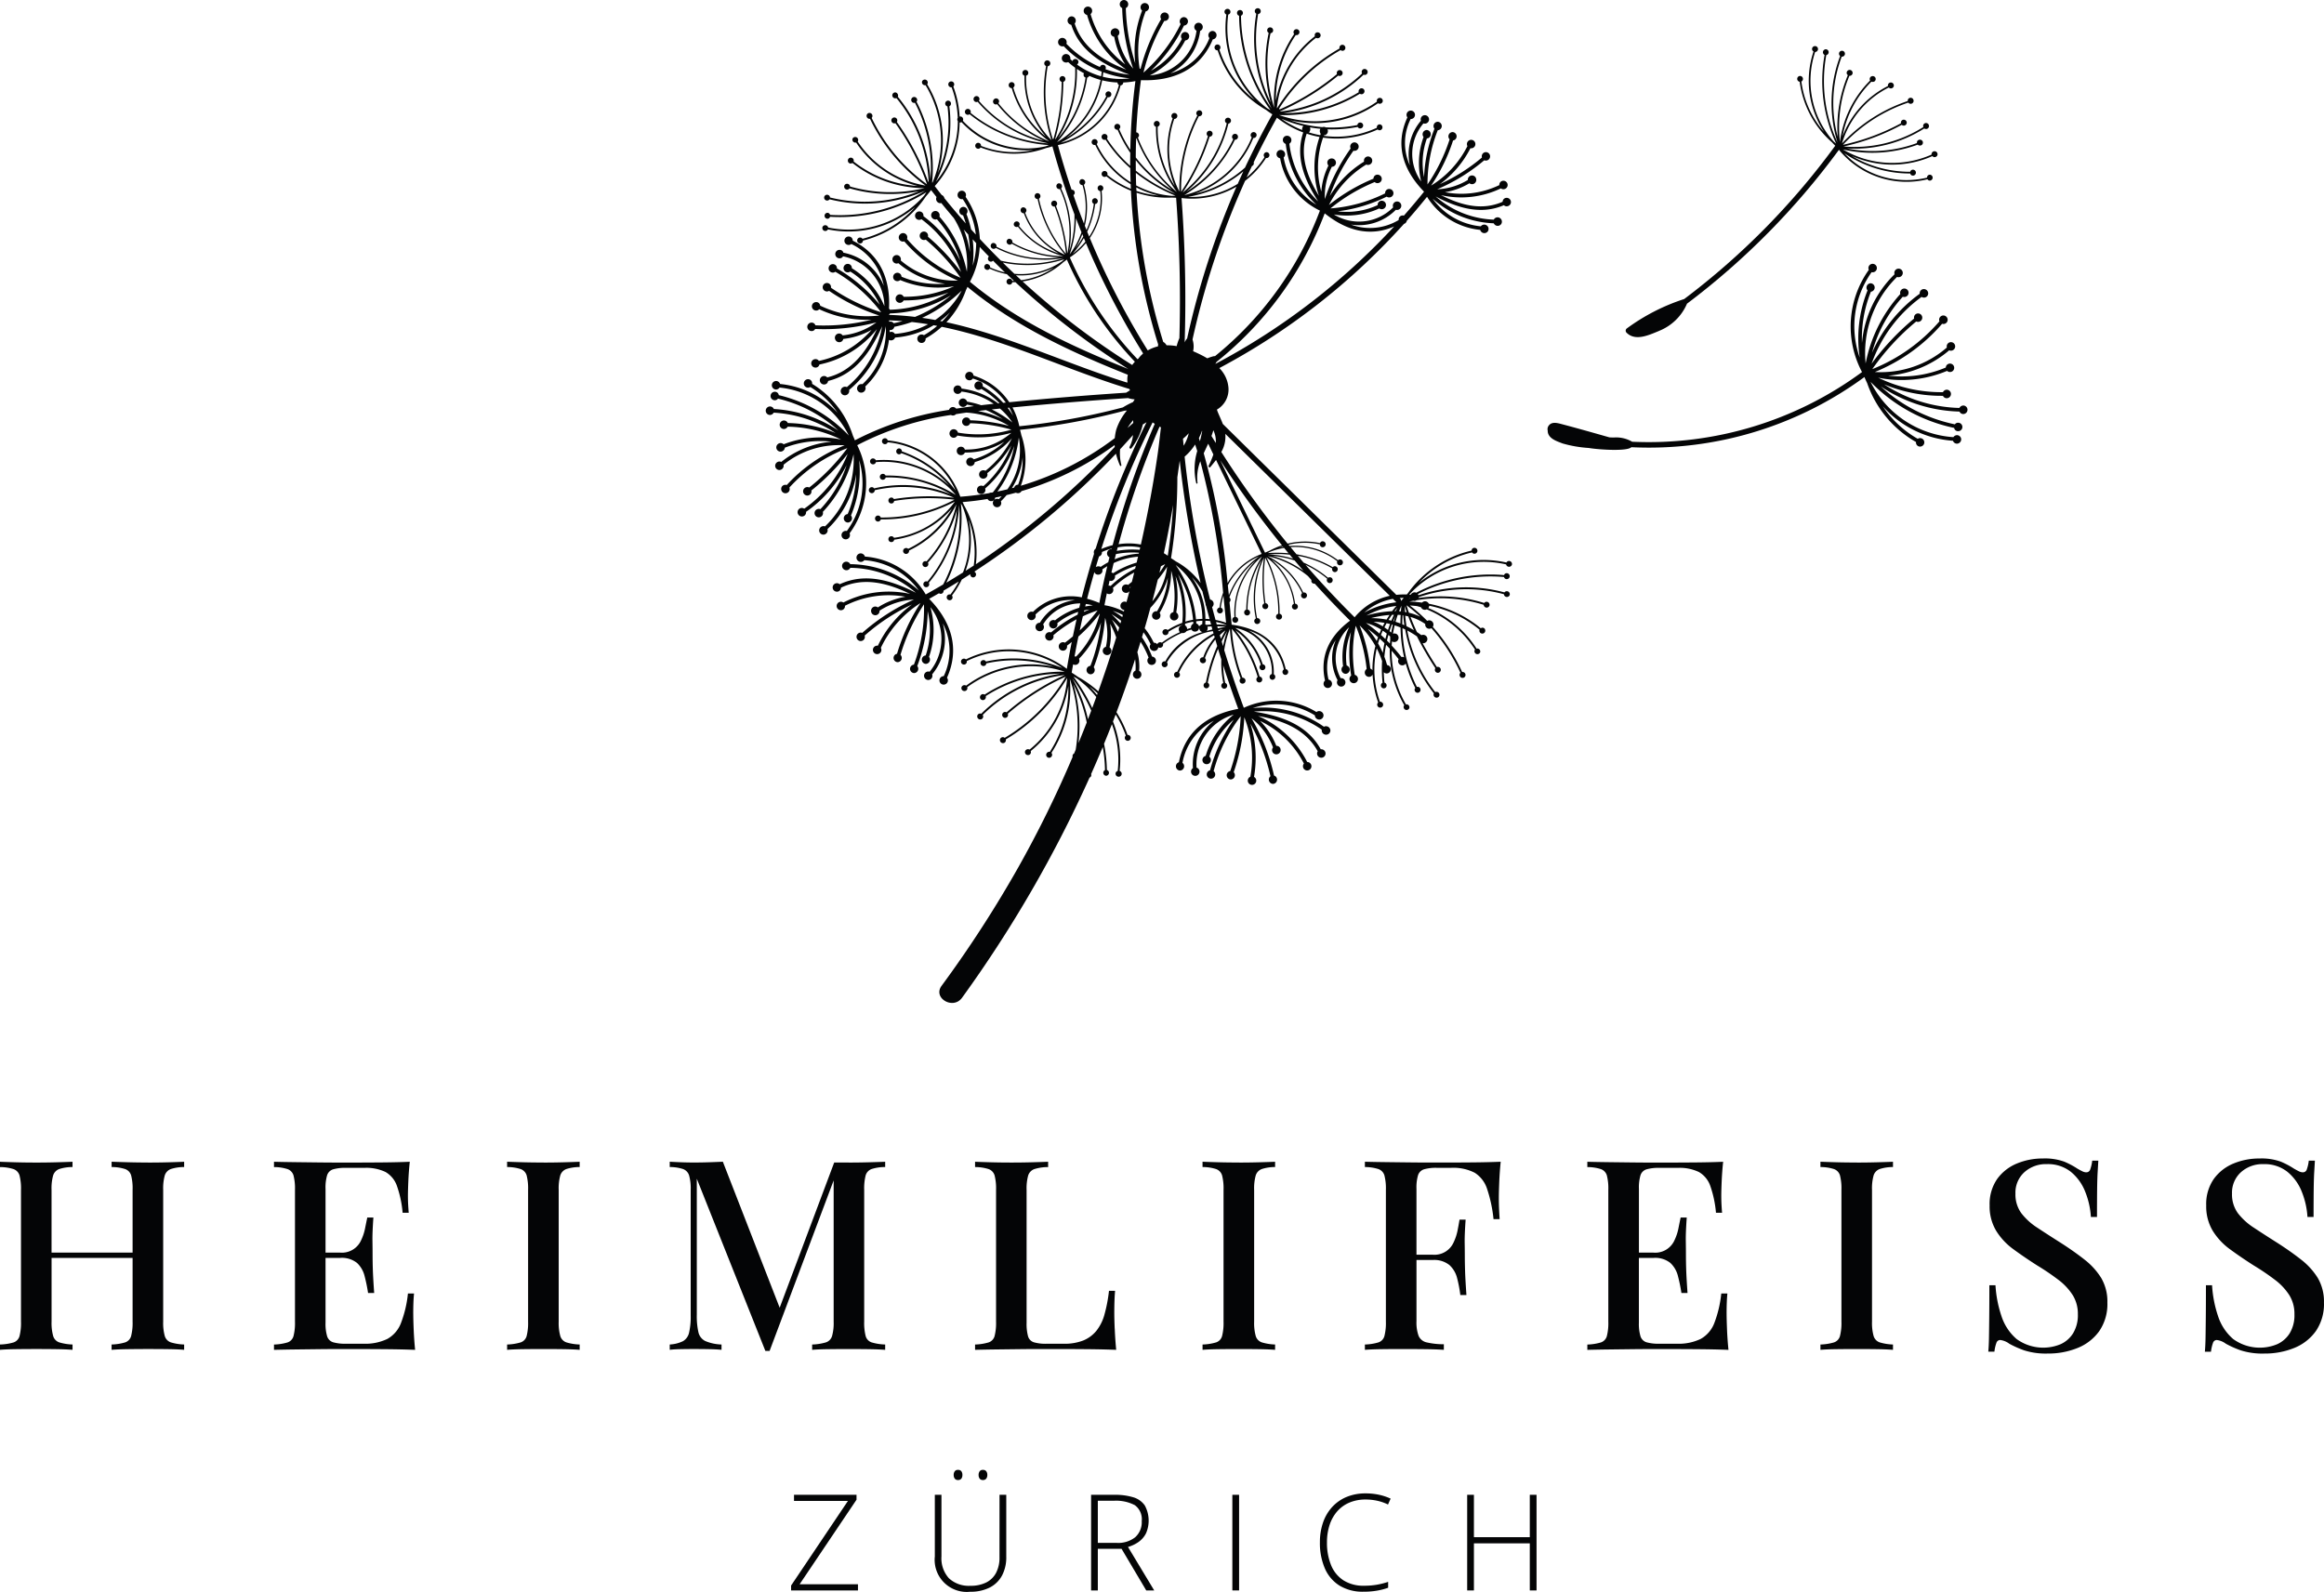
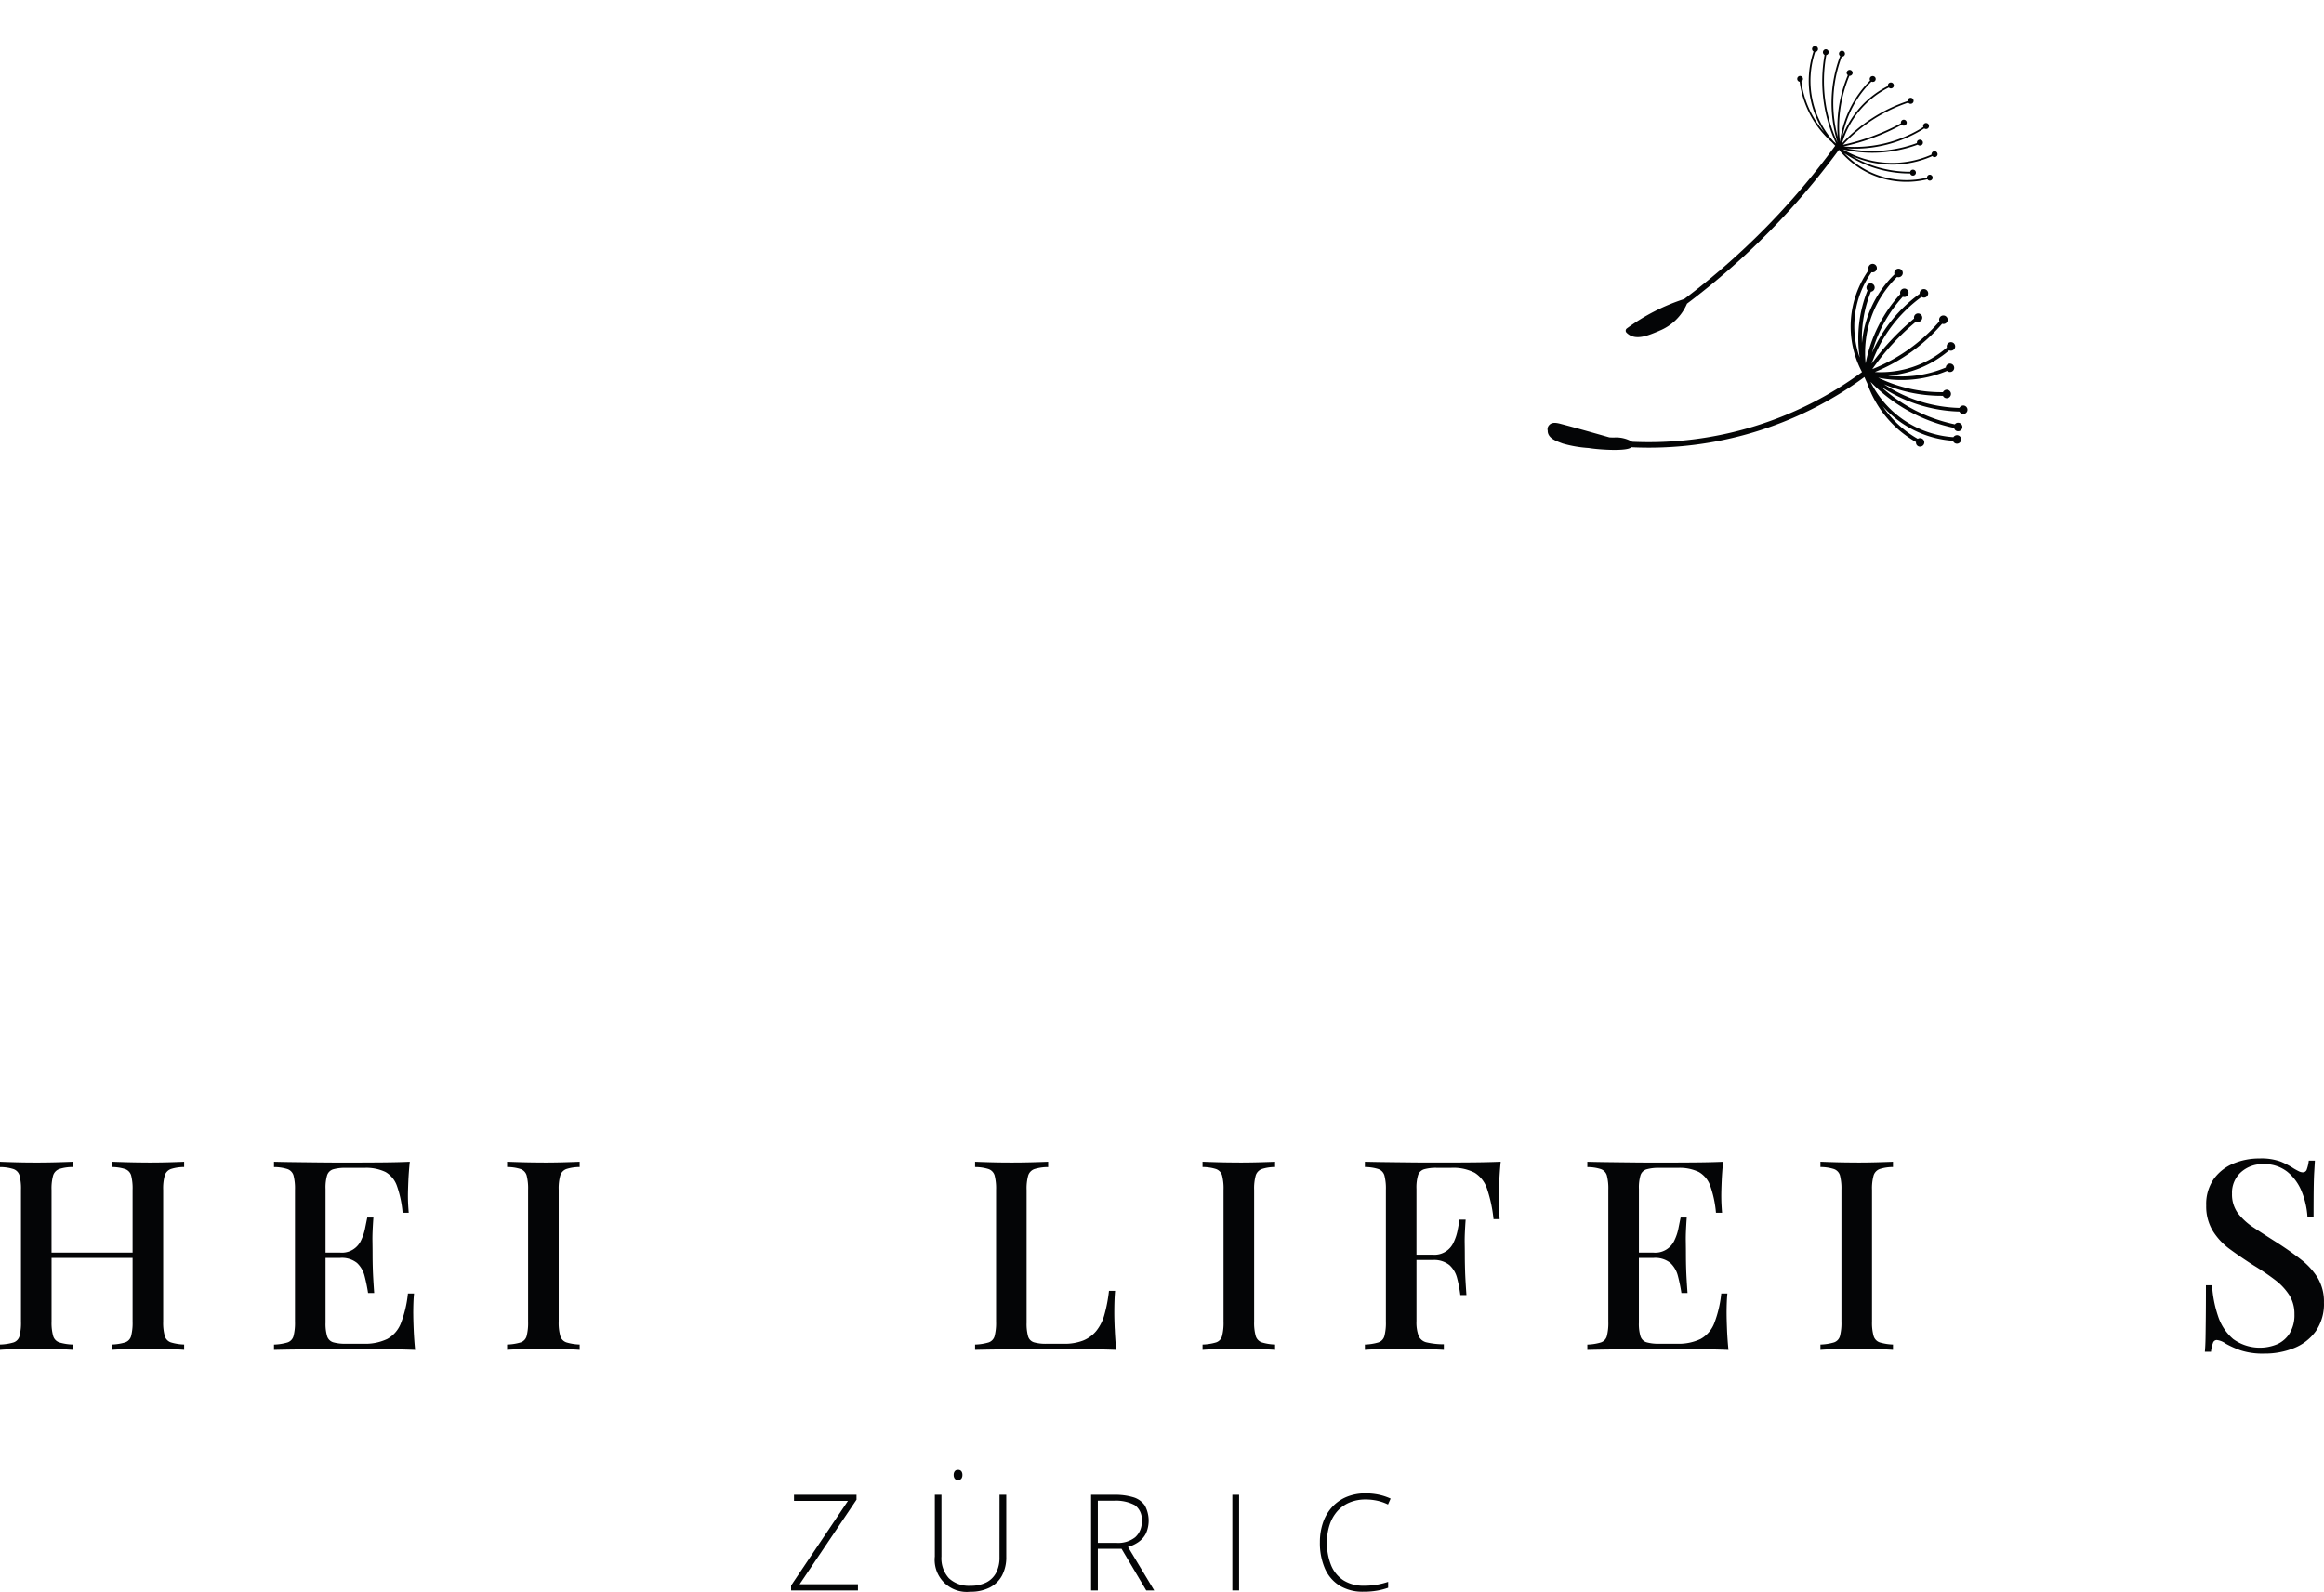
<svg xmlns="http://www.w3.org/2000/svg" height="168.106" width="245.38" data-sanitized-data-name="Gruppe 2" data-name="Gruppe 2" id="Gruppe_2">
  <defs>
    <clipPath id="clip-path">
      <path d="M0 0h245.38v168.106H0z" fill="none" data-sanitized-data-name="Rechteck 2" data-name="Rechteck 2" id="Rechteck_2" />
    </clipPath>
  </defs>
  <g fill="#040506" clip-path="url(#clip-path)" data-sanitized-data-name="Gruppe 1" data-name="Gruppe 1" id="Gruppe_1">
-     <path transform="translate(-137.857)" d="M277.356 79.131a.47.47 0 00-.048 0c-1.444-2.621-4.251-3.546-7.064-3.975a10.769 10.769 0 017.175 1.906.373.373 0 00-.007.084.458.458 0 00.447.447h.02a.449.449 0 00.447-.447.458.458 0 00-.447-.447h-.02a.371.371 0 00-.213.054 11.1 11.1 0 00-7.517-1.971 7.775 7.775 0 016.558.767.458.458 0 00.447.447h.02a.45.45 0 00.447-.447.458.458 0 00-.447-.447h-.02a.391.391 0 00-.278.1 8.142 8.142 0 00-7.67-.45q-1.124-3.017-2.068-6.088a10.127 10.127 0 01.6-2.247 17.5 17.5 0 001.132 5.232.313.313 0 10.195-.074h-.008a17.291 17.291 0 01-1.118-5.163 14.193 14.193 0 012.734 5.092.311.311 0 10.2-.048 14.415 14.415 0 00-2.553-4.886 7.109 7.109 0 012.685 3.638.311.311 0 10.2-.048 7.33 7.33 0 00-2.9-3.842 4.713 4.713 0 013.862 4.867.311.311 0 00.061.613.317.317 0 00.139-.593 4.9 4.9 0 00-2.655-4.614 5.444 5.444 0 013.721 4.11.315.315 0 00.158.58.311.311 0 00.04-.618c-.653-2.92-2.889-4.319-5.722-4.691a.286.286 0 00.008-.066q-.11-1.154-.223-2.31a.325.325 0 00-.014-.5 8.963 8.963 0 012.79-3.9 7.809 7.809 0 00-2.257 5.966.256.256 0 00-.133.075.321.321 0 000 .442.316.316 0 00.443 0 .32.32 0 000-.442.314.314 0 00-.174-.081 7.693 7.693 0 012.777-6.386 10.44 10.44 0 00-1.662 5.615.3.3 0 00-.221.294v.01a.32.32 0 00.313.313.316.316 0 00.313-.313v-.01a.321.321 0 00-.268-.3 10.183 10.183 0 011.5-5.3 10.4 10.4 0 00-.624 6.243.3.3 0 00-.169.269.315.315 0 00.313.313h.009a.32.32 0 00.313-.313.316.316 0 00-.313-.313h-.023a10.266 10.266 0 01.724-6.385 17.546 17.546 0 00.032 4.835.311.311 0 10.133-.02 17.375 17.375 0 01-.03-4.8 12.626 12.626 0 011.38 5.915.309.309 0 00-.242.3.316.316 0 00.313.313h.01a.31.31 0 00.055-.616 12.784 12.784 0 00-1.392-5.964 7.238 7.238 0 012.9 4.914.26.26 0 00-.113.072.321.321 0 000 .442.316.316 0 00.443 0 .307.307 0 00-.2-.528 7.462 7.462 0 00-2.506-4.662 8.173 8.173 0 013.252 3.551.282.282 0 00-.115.235v.006a.32.32 0 00.313.313.316.316 0 00.313-.313v-.006a.32.32 0 00-.313-.313.284.284 0 00-.077.017 8.284 8.284 0 00-3.754-3.848 10.407 10.407 0 014.247 2.105c.123.139.245.279.369.417a.3.3 0 00.072.3.325.325 0 00.271.082q1.813 2 3.733 3.909c-2.1 1.551-3.246 3.655-2.644 6.325a.447.447 0 10.372-.1 5.125 5.125 0 01.762-4.17 4.93 4.93 0 00.19 4.23.447.447 0 10.374-.215.422.422 0 00-.05.005 4.481 4.481 0 01.891-5.374 7.287 7.287 0 00-.633 4.106.455.455 0 00.265.809.45.45 0 00.11-.881 6.84 6.84 0 01.454-3.524 14.3 14.3 0 00.026 4.587.448.448 0 10.376-.076 13.891 13.891 0 01.109-5.181 16.675 16.675 0 011.149 4.566.453.453 0 00.236.828.4.4 0 00.389-.248 10.577 10.577 0 00.59 2.955.313.313 0 10.207-.083h-.021a10.113 10.113 0 01-.336-5.627 9.587 9.587 0 01.564 1.335 13.887 13.887 0 00.049 2.286.317.317 0 00.128.6.311.311 0 00.072-.611q-.057-.555-.07-1.1a.412.412 0 00.319.135.447.447 0 00.028-.891q-.124-.447-.286-.877c.041-.423.1-.843.183-1.259.132.134.26.271.388.409a11.463 11.463 0 001.532 5.976.308.308 0 00-.065.123v.01a.313.313 0 00.6.166v-.01a.31.31 0 00-.361-.383 11.286 11.286 0 01-1.51-5.663c.255.286.5.583.737.887a.444.444 0 00.386.654.4.4 0 00.364-.2 13.819 13.819 0 001.013 2.592.291.291 0 00-.031.346l.007.012a.313.313 0 00.54-.316.109.109 0 01-.007-.012.281.281 0 00-.339-.139 14.317 14.317 0 01-1.523-6.205c.095.041.189.086.282.131a15.2 15.2 0 003.03 6.747.32.32 0 00.435.423l.012-.007a.313.313 0 00-.3-.548 14.956 14.956 0 01-2.954-6.5 8.724 8.724 0 011.022.62 33.218 33.218 0 001.945 3.356.313.313 0 10.25-.139.308.308 0 00-.089.018 35.767 35.767 0 01-1.508-2.517.483.483 0 00.063.006.447.447 0 10-.193-.853 10.123 10.123 0 00-.466-.329q-.373-.784-.683-1.6a5.261 5.261 0 011.56.749.427.427 0 00.427.5.434.434 0 00.225-.06 19.2 19.2 0 013.062 4.713.316.316 0 00.376.5l.013-.007a.314.314 0 00-.209-.577 19.3 19.3 0 00-3.1-4.766.449.449 0 00-.367-.692.432.432 0 00-.223.059 17.823 17.823 0 00-1.828-1.623c.252.01.505.033.759.064.139.038.278.077.415.122a.44.44 0 00.523.251l.016-.006a.646.646 0 00.061-.028 11.063 11.063 0 015.1 4.253.322.322 0 00-.054.11v.006a.313.313 0 00.6.166v-.006a.311.311 0 00-.377-.38 11.279 11.279 0 00-5.1-4.289.414.414 0 00.1-.24 12.1 12.1 0 015.316 2.535.292.292 0 00.024.254v.008a.313.313 0 00.54-.316v-.008a.292.292 0 00-.437-.093 12.355 12.355 0 00-5.49-2.593.44.44 0 00-.519-.241l-.016.006a.552.552 0 00-.185.118 12.731 12.731 0 00-1.344-.11q.218-.047.436-.088a.351.351 0 00.225 0l.016-.006a.539.539 0 00.1-.05 15.381 15.381 0 017.081.485.315.315 0 00.615.075v-.006a.315.315 0 00-.559-.261 15.634 15.634 0 00-6.935-.526.4.4 0 00.025-.087 15.322 15.322 0 018.99-.312.316.316 0 00.615.074v-.006a.315.315 0 00-.559-.26 15.529 15.529 0 00-9.072.3.493.493 0 00-.071-.127 16.719 16.719 0 019.1-1.8.284.284 0 00.288.225.313.313 0 000-.626.284.284 0 00-.284.2 16.908 16.908 0 00-9.273 1.862.364.364 0 00-.3-.023l-.016.006a.54.54 0 00-.275.229c-.048 0-.1-.011-.145-.015l.012-.016a10.651 10.651 0 0110.212-3.173.318.318 0 00.613.033v-.006a.314.314 0 00-.581-.224 10.856 10.856 0 00-9.253 2.159 11.094 11.094 0 015.63-3.227.279.279 0 00.25.139.313.313 0 000-.626.291.291 0 00-.3.292 11.348 11.348 0 00-6.725 4.5q-.063.068-.124.138a7.074 7.074 0 00-1.1.039l-18.322-18.05c-.153-.41-.346-.808-.512-1.21-.043-.1-.077-.2-.109-.307a2.444 2.444 0 001.217-2.317 3.294 3.294 0 00-.965-2.065 71.069 71.069 0 0019.5-15.231.409.409 0 00.289-.319q1.1-1.242 2.144-2.54a7.476 7.476 0 005.612 3.494.465.465 0 00.2.272l.016.01a.45.45 0 00.611-.16.456.456 0 00-.16-.611l-.016-.01a.452.452 0 00-.585.122 7.1 7.1 0 01-5.087-2.919 10.214 10.214 0 006.453 2.6.466.466 0 00.177.2l.015.01a.451.451 0 00.612-.16.458.458 0 00-.161-.612l-.015-.01a.451.451 0 00-.611.16c0 .008-.007.017-.011.026a9.806 9.806 0 01-6.138-2.448c2.26 1.193 4.737 1.986 7.2.922a.414.414 0 00.3.117.447.447 0 000-.894.418.418 0 00-.43.414c-2.225.983-4.46.336-6.512-.7a9.674 9.674 0 006.326-.712.423.423 0 00.269.088.447.447 0 000-.894.423.423 0 00-.43.458 9.232 9.232 0 01-5.744.751 7.2 7.2 0 002.583-.947.441.441 0 00.4.083.457.457 0 00.312-.55l-.005-.025a.445.445 0 00-.874.146 6.708 6.708 0 01-3.235.984 19.625 19.625 0 004.971-3.062.447.447 0 10.172-.861.436.436 0 00-.416.566 19.036 19.036 0 01-4.441 2.811 10.692 10.692 0 003.222-3.788.461.461 0 00.069.007.447.447 0 10-.384-.235 10.353 10.353 0 01-3.838 4.176 18.772 18.772 0 002.321-4.767.447.447 0 00-.055-.888.453.453 0 00-.309.768 18.473 18.473 0 01-2.334 4.758 15.363 15.363 0 011.084-5.722.447.447 0 00-.012-.893.452.452 0 00-.337.736 15.474 15.474 0 00-1.1 5.113 7.64 7.64 0 01.3-4.088.447.447 0 00-.017-.892.452.452 0 00-.335.738 8 8 0 00-.25 4.7 4.963 4.963 0 01.237-6.134.465.465 0 00.146.025.447.447 0 000-.894.439.439 0 00-.411.588 5.426 5.426 0 00-1.165 4.721 5.667 5.667 0 01.079-4.9h.007a.447.447 0 10-.349-.175c-1.352 2.922-.435 5.6 1.757 7.846q-1.037 1.289-2.127 2.527a.482.482 0 00-.121-.017.425.425 0 00-.429.481 5.838 5.838 0 01-5.041.483 5.48 5.48 0 004.743-1.561.47.47 0 00.115.015.447.447 0 10-.4-.274 5.075 5.075 0 01-6.261.753 8.185 8.185 0 004.794-.638.427.427 0 00.262.082.447.447 0 000-.894.424.424 0 00-.431.461 7.736 7.736 0 01-4.21.654 16.017 16.017 0 005.164-1.55.423.423 0 00.265.084.447.447 0 000-.894.424.424 0 00-.43.464 15.545 15.545 0 01-5.773 1.591 18.684 18.684 0 014.669-2.784.415.415 0 00.3.114.447.447 0 000-.894.418.418 0 00-.429.423 19.293 19.293 0 00-4.7 2.777 10.6 10.6 0 013.939-4.269.447.447 0 10.191-.854.435.435 0 00-.422.545 10.942 10.942 0 00-3.622 3.636 19.67 19.67 0 012.5-4.783.5.5 0 00.094.009.447.447 0 10-.391-.253 19.98 19.98 0 00-2.723 5.346 6.858 6.858 0 01.741-3.411.423.423 0 00.418-.316.452.452 0 00-.312-.55h-.025a.461.461 0 00-.55.312.528.528 0 00.105.43 7.4 7.4 0 00-.751 2.746 9.461 9.461 0 01.187-5.7 10.3 10.3 0 005.765-.862.286.286 0 00.211.086.313.313 0 000-.625.3.3 0 00-.295.359 10.085 10.085 0 01-5.61.853l.019-.052a.443.443 0 00.376-.636 13.829 13.829 0 003.192-.255.28.28 0 00.263.161.313.313 0 000-.626.287.287 0 00-.295.267 13.618 13.618 0 01-3.345.245.439.439 0 00-.208-.05.461.461 0 00-.149.026 13.308 13.308 0 01-3.425-.735 11.485 11.485 0 009.3-1.79.234.234 0 00.1.047h.01a.321.321 0 00.384-.218.315.315 0 00-.218-.385h-.01a.322.322 0 00-.385.218.318.318 0 00.009.17 11.336 11.336 0 01-10.33 1.419 15.247 15.247 0 008.525-2.252.3.3 0 00.327.013l.011-.008a.321.321 0 00.113-.428.316.316 0 00-.428-.112l-.011.008a.323.323 0 00-.133.366 14.9 14.9 0 01-7.959 2.205 15.171 15.171 0 008.477-4.059.293.293 0 00.274-.011.316.316 0 00.112-.428l-.008-.011a.322.322 0 00-.428-.112.316.316 0 00-.112.428v.007a14.959 14.959 0 01-8.661 4.024c0-.01.008-.021.01-.03a26.007 26.007 0 006.129-3.772.3.3 0 00.155.044.313.313 0 000-.626.31.31 0 00-.283.428 25.652 25.652 0 01-6.047 3.728.318.318 0 00-.073-.073 18.43 18.43 0 016.5-6.193.3.3 0 00.354.036.316.316 0 00.112-.428l-.007-.011a.311.311 0 00-.57.236 18.621 18.621 0 00-6.59 6.3h-.026a10.73 10.73 0 014.134-7.43.244.244 0 00.085.04h.006a.322.322 0 00.385-.218.316.316 0 00-.218-.385h-.006a.3.3 0 00-.371.4 11.026 11.026 0 00-4.119 6.8 12.147 12.147 0 012.1-6.927.273.273 0 00.228-.032l.007-.006a.321.321 0 00.113-.428.316.316 0 00-.428-.112l-.007.005a.321.321 0 00-.113.428.29.29 0 00.032.035 12.314 12.314 0 00-2.11 7.778 15.4 15.4 0 01-.386-7.861.3.3 0 00.264-.221.316.316 0 00-.218-.385h-.006a.311.311 0 00-.236.571 15.642 15.642 0 00.211 7.343 15.319 15.319 0 01-1.324-9.333.3.3 0 00.263-.221.315.315 0 00-.218-.385h-.007a.321.321 0 00-.384.219.323.323 0 00.15.353 15.548 15.548 0 001.62 10.01 16.975 16.975 0 01-3.235-9.8.311.311 0 10-.2.006A17.17 17.17 0 00272 11.63a17.553 17.553 0 01-.359-.2 10.645 10.645 0 01-4.1-9.892.3.3 0 00.223-.209.316.316 0 00-.218-.385h-.007a.322.322 0 00-.385.219.318.318 0 00.189.371 10.859 10.859 0 003.012 9.032 11.065 11.065 0 01-3.744-5.319.313.313 0 10-.2.076h.01a11.335 11.335 0 005.107 6.281q.325.247.671.473-1.547 2.761-2.885 5.622a12 12 0 01-5.295 2.763 10.389 10.389 0 006.169-5.883.23.23 0 00.112-.014h.008a.322.322 0 00.218-.385.314.314 0 00-.384-.218h-.009a.324.324 0 00-.218.385.334.334 0 00.108.159 10.233 10.233 0 01-7.125 6.1 13.722 13.722 0 005.344-5.843.327.327 0 00.317-.223v-.011a.314.314 0 00-.218-.385.321.321 0 00-.385.218v.011a.3.3 0 00.114.331 13.442 13.442 0 01-4.947 5.544 13.7 13.7 0 004.435-7.189.343.343 0 00.264-.233.321.321 0 00-.218-.385h-.012a.315.315 0 00-.384.218.307.307 0 00.176.36 13.575 13.575 0 01-4.653 7.322 23.242 23.242 0 002.843-5.907.313.313 0 10-.173-.054 23.044 23.044 0 01-2.835 5.883 16.7 16.7 0 011.876-7.991.314.314 0 00.135-.611h-.012a.314.314 0 00-.384.218.291.291 0 00.1.312 16.93 16.93 0 00-1.9 8.037 9.685 9.685 0 01-.538-7.666.219.219 0 00.093-.015h.005a.323.323 0 00.218-.385.315.315 0 00-.384-.218h-.006a.324.324 0 00-.219.385.329.329 0 00.122.169 9.981 9.981 0 00.225 7.153 10.957 10.957 0 01-1.805-6.269.362.362 0 00.206-.208v-.008a.314.314 0 00-.218-.385.32.32 0 00-.384.218v.008a.314.314 0 00.216.384 11.173 11.173 0 002.207 6.891A13.868 13.868 0 01258 14.527a.3.3 0 00.11-.321.337.337 0 00-.285-.233q.129-2.758.5-5.506c3.379.129 6.231-1.081 7.586-4.308a.447.447 0 00-.031-.891.454.454 0 00-.325.753 6.162 6.162 0 01-4.119 3.721 5.871 5.871 0 003.14-4.476.448.448 0 10-.383-.018 5.438 5.438 0 01-4.931 4.718A8.625 8.625 0 00263 4.272a.447.447 0 00-.011-.893.452.452 0 00-.339.733 8.272 8.272 0 01-3.272 3.358 16.76 16.76 0 003.49-4.77.447.447 0 00-.013-.893.452.452 0 00-.338.735 16.6 16.6 0 01-3.929 5.129 20.2 20.2 0 012.2-5.459h.032a.447.447 0 10-.364-.2 20.615 20.615 0 00-2.177 5.266.358.358 0 00-.093-.04 11.492 11.492 0 01.636-6.032.447.447 0 10-.376-.091 11.819 11.819 0 00-.72 5.585 21.04 21.04 0 01-1-5.845.448.448 0 10-.385 0 21.45 21.45 0 001.16 6.394 7.338 7.338 0 01-1.628-3.461.446.446 0 00-.5-.737l-.025.014a.453.453 0 00-.16.611.44.44 0 00.314.211 7.767 7.767 0 001.163 2.908 10.106 10.106 0 01-3.658-5.307.447.447 0 10-.374.091 10.49 10.49 0 004.14 5.771c-2.393-.922-4.63-2.3-5.446-4.868a.453.453 0 00-.321-.756.447.447 0 00-.04.89c.912 2.848 3.478 4.3 6.152 5.27a10.772 10.772 0 01-2.542-.578.324.324 0 00-.048-.375.32.32 0 00-.443 0l-.006.006a.245.245 0 00-.079.141 10.848 10.848 0 01-3.548-2.461.418.418 0 00.017-.047.456.456 0 00-.312-.55l-.019-.005a.447.447 0 00-.237.862l.019.005a.444.444 0 00.248-.007 11.17 11.17 0 004.012 2.689q-.024.248-.061.492a7.921 7.921 0 01-2.549-1.243.336.336 0 00.156-.272.32.32 0 00-.313-.313h-.013a.3.3 0 00-.3.222c-.079-.067-.155-.138-.232-.207a.451.451 0 00-.316-.516l-.019-.005a.447.447 0 10-.238.862l.019.006a.454.454 0 00.323-.037 8.727 8.727 0 00.74.6A12.97 12.97 0 01249.3 14.7a.275.275 0 00-.034-.018 22.493 22.493 0 00.861-6.037.31.31 0 10-.173 0 22.352 22.352 0 01-.864 6.023.3.3 0 00-.07.026A15.96 15.96 0 01248.478 7a.313.313 0 00-.038-.624h-.011a.315.315 0 00-.313.313.3.3 0 00.193.284 16.143 16.143 0 00.567 7.833 9.234 9.234 0 01-2.676-6.817.376.376 0 00.14-.071.316.316 0 000-.442.32.32 0 00-.443 0 .316.316 0 000 .442.3.3 0 00.13.074 9.511 9.511 0 002.25 6.436 10.393 10.393 0 01-3.432-5.181.351.351 0 00.14-.252v-.008a.316.316 0 00-.313-.313.32.32 0 00-.313.313v.008a.315.315 0 00.312.313h.011a10.583 10.583 0 003.96 5.623 13.2 13.2 0 01-5.371-4.029.31.31 0 00-.474-.4.315.315 0 000 .442.3.3 0 00.345.058 13.374 13.374 0 004.95 3.87 13.239 13.239 0 01-6.879-4.226.311.311 0 00-.475-.4.315.315 0 000 .442.3.3 0 00.343.06 13.386 13.386 0 007.493 4.4 14.657 14.657 0 01-8.241-3.228.308.308 0 00-.285-.421.313.313 0 000 .626.284.284 0 00.183-.065 14.866 14.866 0 008.378 3.264c-.109.044-.22.085-.33.125a9.176 9.176 0 01-8.76-2.693.327.327 0 00-.054-.367.292.292 0 00-.286-.075 10.526 10.526 0 00-.666-3.179.313.313 0 10-.212.087c.011 0 .018-.005.029-.006a10.353 10.353 0 01.653 3.226.314.314 0 00.007.348 9.988 9.988 0 01-2.315 6.4 13.546 13.546 0 001.419-7.964.317.317 0 00-.135-.6.311.311 0 00-.064.613 13.267 13.267 0 01-1.026 7.084 11.5 11.5 0 00-1.117-9.425.318.318 0 00.059-.121v-.009a.313.313 0 00-.6-.166v.01a.316.316 0 00.369.384 11.331 11.331 0 01.729 10.3l-.021-.026a.142.142 0 00-.013-.013 15.188 15.188 0 00-1.648-8.514.284.284 0 00.027-.344l-.007-.012a.313.313 0 00-.54.316l.007.012a.289.289 0 00.344.136 14.9 14.9 0 011.639 8.1 15.191 15.191 0 00-3.443-8.732c.118-.239-.146-.585-.436-.414l-.012.007a.313.313 0 00.3.546 14.97 14.97 0 013.4 8.824.312.312 0 00-.045.024 26.031 26.031 0 00-3.312-6.321.313.313 0 10-.253.145.3.3 0 00.1-.02 25.468 25.468 0 013.343 6.454 18.413 18.413 0 01-5.846-7.01.315.315 0 00-.381-.49l-.012.007a.316.316 0 00.217.578 18.606 18.606 0 005.866 7.05 10.711 10.711 0 01-7.168-4.654.32.32 0 00.05-.106v-.006a.313.313 0 00-.6-.166v.006a.318.318 0 00.386.382 11.033 11.033 0 006.5 4.586 12.1 12.1 0 01-6.767-2.586.285.285 0 00-.028-.251v-.008a.313.313 0 00-.54.316v.008a.3.3 0 00.443.089 12.329 12.329 0 007.611 2.659 15.443 15.443 0 01-7.861-.17.314.314 0 00-.613-.068v.006a.316.316 0 00.564.256 15.673 15.673 0 007.341.3 15.326 15.326 0 01-9.406.664.314.314 0 00-.613-.067v.006a.316.316 0 00.565.255 15.548 15.548 0 0010.092-.909 16.994 16.994 0 01-10.039 2.553.284.284 0 00-.287-.218.313.313 0 000 .625.284.284 0 00.285-.206 17.193 17.193 0 0010.176-2.6c-.076.12-.155.237-.234.354a10.648 10.648 0 01-10.14 3.38.316.316 0 00-.609-.026v.007a.314.314 0 00.584.218 10.851 10.851 0 009.219-2.371 11.089 11.089 0 01-5.574 3.362.279.279 0 00-.247-.133.313.313 0 000 .626.293.293 0 00.3-.3 11.353 11.353 0 006.635-4.653c.19-.215.373-.437.546-.669l.011-.013q.287.369.577.736a.435.435 0 00-.046.193v.008a.453.453 0 00.447.447.516.516 0 00.1-.017q.65.8 1.319 1.583a9.251 9.251 0 011.384 5.668 12.546 12.546 0 00-2.9-5.819.447.447 0 00-.1-.453l-.008-.008a.447.447 0 00-.633.632l.008.008a.454.454 0 00.468.1 11.776 11.776 0 012.46 4.375 12.7 12.7 0 00-3.884-4.7.441.441 0 00-.118-.372.453.453 0 00-.632 0l-.008.008a.455.455 0 000 .632.448.448 0 00.55.054 12.265 12.265 0 014.183 5.582 22.315 22.315 0 00-3.5-3.736.433.433 0 00-.422-.544.447.447 0 000 .894.453.453 0 00.193-.04 21.055 21.055 0 013.68 4.028 15.2 15.2 0 01-5.661-4.1.446.446 0 00-.728-.486l-.008.008a.442.442 0 00.451.735 15.569 15.569 0 005.663 4.14 8.8 8.8 0 01-6.039-2.129.414.414 0 00.016-.114v-.006a.447.447 0 10-.894 0v.006a.453.453 0 00.447.447.491.491 0 00.179-.043 9.432 9.432 0 004.935 2.168 9.915 9.915 0 01-4.6-.74.439.439 0 00-.123-.286l-.006-.005a.447.447 0 00-.632.632l.006.005a.452.452 0 00.617.01 10.365 10.365 0 005.688.654 12.679 12.679 0 01-5.326 1.11.437.437 0 00-.4-.257.455.455 0 00-.447.447v.006a.452.452 0 00.447.447.47.47 0 00.4-.258 13.1 13.1 0 004.746-.84 12.6 12.6 0 01-6.2 1.824.481.481 0 00-.091-.128c.159-3.061-.915-5.714-3.831-7.168a.421.421 0 00-.431-.439.447.447 0 000 .894.417.417 0 00.282-.1 6.19 6.19 0 013.429 4.412 5.8 5.8 0 00-4.266-3.495.407.407 0 00-.409-.3.447.447 0 000 .894.405.405 0 00.372-.209 5.453 5.453 0 014.368 5.255 8.653 8.653 0 00-3.439-4 .423.423 0 00-.431-.458.447.447 0 000 .894.425.425 0 00.266-.085 8.251 8.251 0 013.11 3.5 16.784 16.784 0 00-4.52-3.826.423.423 0 00-.431-.457.447.447 0 000 .894.421.421 0 00.267-.087 16.465 16.465 0 014.836 4.279 20.168 20.168 0 01-5.3-2.594.428.428 0 00-.427-.5.447.447 0 000 .894.432.432 0 00.229-.062 20.5 20.5 0 005.3 2.605 11.444 11.444 0 01-6.243-1.044.414.414 0 00-.426-.376.447.447 0 000 .894.41.41 0 00.325-.142 11.85 11.85 0 005.527 1.112 21.119 21.119 0 01-5.93.591.407.407 0 00-.406-.287.447.447 0 000 .894.4.4 0 00.378-.223 21.412 21.412 0 006.472-.7 7.286 7.286 0 01-3.566 1.379.447.447 0 00-.757.475l.012.025a.45.45 0 00.611.16.417.417 0 00.2-.284 7.866 7.866 0 002.985-.958 10.128 10.128 0 01-5.56 3.278.405.405 0 00-.36-.191.447.447 0 000 .894.408.408 0 00.414-.321 10.5 10.5 0 006.073-3.739c-1.09 2.328-2.621 4.465-5.25 5.1a.41.41 0 00-.33-.149.447.447 0 000 .894.414.414 0 00.426-.373c2.919-.7 4.552-3.171 5.708-5.777a10.748 10.748 0 01-3.727 6.426.355.355 0 00-.078-.028.458.458 0 00-.55.312l-.007.019a.45.45 0 00.312.55.459.459 0 00.55-.312l.007-.018a.374.374 0 000-.221 11.091 11.091 0 003.88-6.735 7.781 7.781 0 01-2.466 6.126.458.458 0 00-.549.312l-.007.018a.449.449 0 00.312.55.459.459 0 00.55-.312l.006-.018a.394.394 0 00-.023-.3 8.238 8.238 0 002.509-4.939.392.392 0 00.226.063.465.465 0 00.421-.3 9.133 9.133 0 004.065-1.3c.126.023.253.044.379.068a9.031 9.031 0 01-1.4.985.424.424 0 00-.251-.076.447.447 0 000 .894.426.426 0 00.43-.477 9.333 9.333 0 001.7-1.23c6.783 1.388 13.158 4.542 19.811 6.567.022.047.047.093.072.138l-.411.254q-6.178.407-12.339 1.007a7.033 7.033 0 00-3.78-2.815.416.416 0 00-.428-.394.447.447 0 000 .894.4.4 0 00.358-.189 6.708 6.708 0 013.484 2.542l-.275.027a9.242 9.242 0 00-2.164-1.75.43.43 0 00-.427-.514.447.447 0 000 .894.418.418 0 00.28-.1 8.977 8.977 0 011.917 1.508l-.149.015a7.958 7.958 0 00-3.846-1.556.574.574 0 00-.1-.2v-.005a.45.45 0 00-.632 0 .457.457 0 000 .632v.005a.45.45 0 00.632 0 .425.425 0 00.083-.118 7.589 7.589 0 013.4 1.291q-.66.07-1.32.149a9.633 9.633 0 00-1.49-.379.462.462 0 00-.421-.333h-.01a.449.449 0 00-.447.447.46.46 0 00.447.447h.01a.429.429 0 00.4-.247q.38.065.749.161-.939.12-1.874.267a.454.454 0 00-.351-.172.439.439 0 00-.409.3 31.892 31.892 0 00-9.939 3.215 11.169 11.169 0 00-.208-.488 9.943 9.943 0 00-4.31-5.476.426.426 0 00-.428-.49.447.447 0 000 .894.428.428 0 00.239-.068 9.448 9.448 0 012.885 2.723 9.505 9.505 0 00-6.075-3.044.45.45 0 00-.425-.315.456.456 0 00-.447.447v.006a.451.451 0 00.447.447.463.463 0 00.371-.205 9.122 9.122 0 017.307 5.063 14.918 14.918 0 00-7.39-4.263.412.412 0 00-.423-.356.447.447 0 000 .894.407.407 0 00.337-.17 14.289 14.289 0 016.381 3.373 13.587 13.587 0 00-6.817-2.276.448.448 0 00-.41-.271.456.456 0 00-.447.447v.006a.45.45 0 00.447.447.458.458 0 00.393-.244 13.173 13.173 0 016.534 2.151 13.742 13.742 0 00-5.043-1.055.449.449 0 00-.41-.27.456.456 0 00-.447.447v.006a.451.451 0 00.447.447.459.459 0 00.394-.246 13.288 13.288 0 015.638 1.359 10.779 10.779 0 00-6.064.5.454.454 0 00-.629 0l-.006.006a.447.447 0 10.632.632l.006-.005a.413.413 0 00.125-.274 10.462 10.462 0 014.939-.633 9.858 9.858 0 00-5.318 2.14.391.391 0 00-.194-.046.456.456 0 00-.447.447v.006a.45.45 0 00.447.447.456.456 0 00.447-.447v-.006a.375.375 0 00-.013-.1 9.217 9.217 0 016.452-2.056 16.331 16.331 0 00-6.108 4.192.463.463 0 00-.462.1.454.454 0 000 .632l.008.009a.452.452 0 00.632 0 .444.444 0 00.1-.477 15.943 15.943 0 016.115-4.157 22.026 22.026 0 01-4.021 4.157.44.44 0 00-.2-.048.447.447 0 000 .894.433.433 0 00.425-.532 23.25 23.25 0 003.836-3.872 12.844 12.844 0 01-4.591 5.795.447.447 0 00-.57.684l.008.009a.453.453 0 00.632 0 .436.436 0 00.123-.36 13.267 13.267 0 004.286-4.944 12.393 12.393 0 01-2.771 4.659.465.465 0 00-.484.1l-.009.008a.447.447 0 00.632.632l.009-.008a.439.439 0 00.108-.442 13.165 13.165 0 003.245-6.081 9.706 9.706 0 01-3.016 7.614.383.383 0 00-.167-.032.456.456 0 00-.447.447v.008a.45.45 0 00.447.447.456.456 0 00.447-.447v-.009a.391.391 0 00-.021-.131 10.022 10.022 0 003.034-5.785 11.491 11.491 0 01-.9 4.2.447.447 0 00.018.892.452.452 0 00.333-.742 11.893 11.893 0 00.864-5.84 8.519 8.519 0 01-1.3 7.474.48.48 0 00-.106-.011.447.447 0 10.395.26 8.952 8.952 0 00.807-9.309 31.3 31.3 0 019.9-3.191.4.4 0 00.21.056.445.445 0 00.319-.143q.551-.088 1.1-.166a10.134 10.134 0 014.486 1.4 18.449 18.449 0 00-4.087-.586.407.407 0 00-.408-.3.447.447 0 000 .894.407.407 0 00.4-.281 17.6 17.6 0 014.364.678 12.63 12.63 0 01-5.654.309.45.45 0 00-.89.09v.009a.447.447 0 00.447.447.433.433 0 00.379-.237 13 13 0 005.7-.282 7.213 7.213 0 01-4.9 1.761.579.579 0 00-.1-.169.45.45 0 00-.632 0 .457.457 0 000 .632.45.45 0 00.632 0 .427.427 0 00.1-.147 7.745 7.745 0 004.178-1.144 8.133 8.133 0 01-3.243 1.859.5.5 0 00-.339-.173h-.006a.448.448 0 00-.447.447.46.46 0 00.447.447h.006a.447.447 0 00.445-.423 8.432 8.432 0 003.924-2.519 10.3 10.3 0 01-2.788 3.435.472.472 0 00-.55.07.458.458 0 000 .632.45.45 0 00.632 0 .421.421 0 00.1-.451 10.667 10.667 0 002.542-2.922 10.417 10.417 0 01-2.952 4.291.472.472 0 00-.543.074.457.457 0 000 .632.451.451 0 00.633 0 .424.424 0 00.1-.455 10.678 10.678 0 003.08-4.491 11.265 11.265 0 01-2.264 4.9l-.126.024h-.047a.438.438 0 00-.217.055 30.161 30.161 0 01-3.045.38 9.057 9.057 0 00-7.672-5.95.283.283 0 00-.288-.225.313.313 0 000 .626.285.285 0 00.284-.2 8.826 8.826 0 017.183 5.1 11.953 11.953 0 00-5.681-4.141.3.3 0 00-.3-.313.313.313 0 000 .625.28.28 0 00.24-.122 11.726 11.726 0 015.062 3.424 10.178 10.178 0 00-7.755-2.674.252.252 0 00-.067-.1l-.007-.006a.321.321 0 00-.442 0 .315.315 0 000 .442l.007.006a.321.321 0 00.443 0 .313.313 0 00.075-.147 10.034 10.034 0 018.443 3.471 13.57 13.57 0 00-7.422-2.052.3.3 0 00-.28-.18h-.012a.321.321 0 00-.313.313.315.315 0 00.313.313h.012a.324.324 0 00.3-.246 13.175 13.175 0 016.885 1.786 13.494 13.494 0 00-8.112-.63.294.294 0 00-.244-.132.316.316 0 00-.313.313v.012a.321.321 0 00.313.313.315.315 0 00.313-.313 13.292 13.292 0 018.373.795 23.29 23.29 0 00-6.357.142.279.279 0 00-.263-.163.313.313 0 000 .626.287.287 0 00.295-.267 22.831 22.831 0 016.368-.132 16.354 16.354 0 01-7.786 1.882.3.3 0 00-.288-.21.315.315 0 00-.313.313v.012a.321.321 0 00.313.313.328.328 0 00.3-.228 16.62 16.62 0 007.818-1.879 9.476 9.476 0 01-6.432 3.823.246.246 0 00-.056-.079.321.321 0 00-.442 0 .316.316 0 000 .442.321.321 0 00.442 0 .313.313 0 00.079-.166 9.81 9.81 0 006.092-3.286 10.673 10.673 0 01-4.616 4.253.275.275 0 00-.215-.088h-.008a.321.321 0 00-.313.313.315.315 0 00.313.313h.008a.32.32 0 00.312-.313.292.292 0 000-.047 10.835 10.835 0 005-4.884 13.6 13.6 0 01-3.158 6.032.306.306 0 00-.339.063.317.317 0 000 .442.311.311 0 00.487-.379 13.828 13.828 0 003.064-5.561 13.568 13.568 0 01-3.118 7.566.306.306 0 00-.34.062.316.316 0 000 .442.311.311 0 00.487-.379 13.8 13.8 0 003.2-8.192 15.142 15.142 0 01-1.688 8.375q-.911.538-1.837 1.053a8.136 8.136 0 00-6.424-4 .445.445 0 00-.2-.267l-.017-.01a.447.447 0 10-.451.772l.017.01a.454.454 0 00.588-.126 7.783 7.783 0 015.758 3.2 11.113 11.113 0 00-7.242-2.778.449.449 0 00-.173-.191l-.017-.01a.447.447 0 00-.451.772l.017.01a.451.451 0 00.611-.16c.006-.011.01-.024.015-.036a10.715 10.715 0 016.931 2.637c-2.536-1.293-5.335-2.168-8.048-.9a.414.414 0 00-.294-.111.447.447 0 000 .894.419.419 0 00.43-.423c2.449-1.168 4.991-.462 7.308.663a10.528 10.528 0 00-7.057.906.427.427 0 00-.26-.081.447.447 0 000 .894.425.425 0 00.43-.469 10.119 10.119 0 016.387-.956 7.827 7.827 0 00-2.914 1.131.434.434 0 00-.39-.08.456.456 0 00-.312.55l.007.027a.446.446 0 00.874-.156 7.364 7.364 0 013.632-1.172 21.34 21.34 0 00-5.457 3.516.459.459 0 00-.16-.029.447.447 0 000 .894.437.437 0 00.413-.577 20.824 20.824 0 014.993-3.284 11.668 11.668 0 00-3.6 4.354.447.447 0 10.317.224 11.341 11.341 0 014.184-4.729 20.484 20.484 0 00-2.476 5.355.448.448 0 00.065.888.453.453 0 00.3-.774 20.193 20.193 0 012.481-5.335 16.789 16.789 0 01-1.063 6.369.447.447 0 00.021.892.452.452 0 00.332-.742 16.9 16.9 0 001.1-5.8 8.369 8.369 0 01-.21 4.678.447.447 0 00.016.892.452.452 0 00.336-.737 8.713 8.713 0 00.147-5.253 5.429 5.429 0 01-.084 6.819.454.454 0 00-.142-.023.447.447 0 000 .894.439.439 0 00.409-.593 5.873 5.873 0 001.123-5.382 6.205 6.205 0 01.1 5.571.447.447 0 10.344.169c1.4-3.136.419-5.975-1.882-8.335.347-.194.692-.392 1.037-.591a.285.285 0 00.179.062.3.3 0 00.3-.334q.811-.475 1.61-.97a9.526 9.526 0 01-.883 1.379.3.3 0 00-.3.072.315.315 0 000 .442.32.32 0 00.442 0 .316.316 0 00.022-.411 9.821 9.821 0 001.04-1.684c.3-.187.6-.382.9-.573a.3.3 0 00.3.347.316.316 0 00.148-.587c0-.017.007-.034.011-.051a82.331 82.331 0 0014.918-12.431 7.127 7.127 0 00.427 1.262c.037.084.166.023.144-.061a5.011 5.011 0 01-.136-1.668q.689-.741 1.362-1.5a3.347 3.347 0 01-.363 1.244c-.065.119.1.269.2.152a6.449 6.449 0 001.2-2.514c.113-.064.223-.13.332-.2.02-.009.04-.017.059-.028a93.076 93.076 0 00-5.372 13.344.471.471 0 00-.166.537q-.706 2.286-1.3 4.606a5.69 5.69 0 00-5.149 1.536.468.468 0 00-.151-.026.447.447 0 000 .894.438.438 0 00.411-.585 5.306 5.306 0 014.172-1.529 5 5 0 00-3.705 2.392h-.01a.447.447 0 10.352.179 4.618 4.618 0 013.925-2.224l-.112.463a7.517 7.517 0 00-2.553 1.327.454.454 0 00-.175-.034.447.447 0 000 .894.435.435 0 00.416-.564 7.08 7.08 0 012.207-1.191l-.071.3a14.385 14.385 0 00-2.8 1.874.458.458 0 00-.17-.032.447.447 0 000 .894.436.436 0 00.416-.568 13.917 13.917 0 012.449-1.681c-.136.6-.267 1.2-.391 1.806-.27.228-.55.447-.835.661a.438.438 0 00-.208-.05.447.447 0 000 .894.432.432 0 00.425-.528c.17-.128.339-.258.5-.391q-.28 1.414-.519 2.837a10.2 10.2 0 00-10.655-.995.286.286 0 00-.206-.081.313.313 0 000 .626.3.3 0 00.294-.365 9.989 9.989 0 0110.106.73 13.553 13.553 0 00-8.082-.684.28.28 0 00-.259-.155.313.313 0 000 .626.288.288 0 00.3-.273 13.3 13.3 0 017.123.358 11.484 11.484 0 00-9.249 1.988.232.232 0 00-.1-.042h-.01a.322.322 0 00-.384.218.315.315 0 00.219.385h.01a.309.309 0 00.378-.4 11.339 11.339 0 0110.293-1.635 15.239 15.239 0 00-8.463 2.423.293.293 0 00-.323-.009l-.011.008a.322.322 0 00-.113.428.316.316 0 00.428.112l.011-.008a.325.325 0 00.131-.373 14.918 14.918 0 017.912-2.374 15.169 15.169 0 00-8.391 4.238.289.289 0 00-.267.013.315.315 0 00-.112.428l.008.011a.321.321 0 00.428.112.315.315 0 00.113-.428l-.009-.011a14.965 14.965 0 018.661-4.22 25.737 25.737 0 00-6.143 3.943.3.3 0 00-.151-.04.313.313 0 000 .626.309.309 0 00.28-.434 25.34 25.34 0 016.124-3.926 18.378 18.378 0 01-6.451 6.471.3.3 0 00-.349-.032.314.314 0 00-.112.428l.008.011a.322.322 0 00.428.112.329.329 0 00.145-.357 18.593 18.593 0 006.478-6.485 10.725 10.725 0 01-3.974 7.562.225.225 0 00-.083-.033h-.006a.323.323 0 00-.385.218.316.316 0 00.218.385h.006a.308.308 0 00.372-.413 11.025 11.025 0 003.97-6.881 12.147 12.147 0 01-1.954 6.968.263.263 0 00-.221.034l-.008.006a.321.321 0 00-.112.428.315.315 0 00.428.112l.008-.006a.322.322 0 00.112-.428.279.279 0 00-.033-.045 12.313 12.313 0 001.942-7.819 15.407 15.407 0 01.618 7.486l-.166.4a.289.289 0 00-.157.188.319.319 0 000 .17 116.982 116.982 0 01-5.738 11.666 124.15 124.15 0 01-8.1 12.514c-.951 1.294 1.222 2.559 2.159 1.262a132.158 132.158 0 0013.467-23.254.287.287 0 00.173-.193.323.323 0 00-.008-.181q.632-1.42 1.228-2.854a15.227 15.227 0 01.235 2.434.316.316 0 00.121.6.312.312 0 00.08-.61 15.432 15.432 0 00-.3-2.767q.425-1.03.83-2.067a10.69 10.69 0 01.612 4.94.291.291 0 00-.215.206.316.316 0 00.219.385h.006a.313.313 0 00.191-.6 10.836 10.836 0 00-.7-5.217c.1-.245.188-.491.282-.737a10.9 10.9 0 011.071 2.229.313.313 0 10.2-.079h-.016a11.221 11.221 0 00-1.168-2.389q1.051-2.778 1.967-5.6a5.394 5.394 0 01.043 1.2.448.448 0 10.384.017 5.636 5.636 0 00-.19-1.96q.174-.55.343-1.1a9.222 9.222 0 01.844 1.674.45.45 0 000 .632l.013.011a.461.461 0 00.633 0 .451.451 0 000-.632l-.013-.01a.562.562 0 00-.268-.119 9.681 9.681 0 00-1.065-2.031c.053-.176.107-.352.159-.529a6.829 6.829 0 01.752 1.264.442.442 0 00.046.574l.013.01a.46.46 0 00.632 0 .47.47 0 00.124-.267.247.247 0 00.176.052h.017a.322.322 0 00.313-.313.29.29 0 00-.021-.1 9.7 9.7 0 011.99-1.144h.008a.491.491 0 00.5-.2c.17-.061.343-.115.517-.165a.4.4 0 00.375.217.417.417 0 00.429-.413h.024a.435.435 0 00.322.462h.024a6.374 6.374 0 00-3.937 3.1.293.293 0 00-.061-.013.313.313 0 10.235.113 6.77 6.77 0 014.85-3.3l.069.241a8.875 8.875 0 00-3.832 4.058h-.021a.313.313 0 10.206.081 8.7 8.7 0 013.706-3.94l.066.223a6.666 6.666 0 00-1.216 2.107.289.289 0 00-.261.079.315.315 0 000 .442l.018.015a.322.322 0 00.443 0 .315.315 0 000-.442l-.017-.014a6.465 6.465 0 011.1-1.96l.2.686a18.166 18.166 0 00-1.2 3.852.311.311 0 00.056.614.316.316 0 00.143-.591 18.056 18.056 0 011.086-3.574c.113.373.231.746.348 1.118a10.279 10.279 0 00.207 2.477.311.311 0 10.2 0 10.11 10.11 0 01-.214-1.862q.746 2.317 1.594 4.6c-3.163.586-5.611 2.32-6.269 5.638a.45.45 0 00.118.878.454.454 0 00.26-.813 6.19 6.19 0 013.323-4.446 5.828 5.828 0 00-2.218 5 .447.447 0 10.382-.054 5.462 5.462 0 013.924-5.594 8.666 8.666 0 00-2.96 4.356.447.447 0 10.383.086A8.26 8.26 0 01268.121 76a16.93 16.93 0 00-2.5 5.354.447.447 0 10.376.086 16.584 16.584 0 012.856-5.791 20.266 20.266 0 01-1.1 5.783.447.447 0 00.055.888.453.453 0 00.309-.767 20.6 20.6 0 001.119-5.8 11.436 11.436 0 01.64 6.28.448.448 0 10.386.016 11.848 11.848 0 00-.383-5.625A21.024 21.024 0 01272 81.978a.455.455 0 00.264.81.45.45 0 00.114-.88A21.338 21.338 0 00270 75.856a7.255 7.255 0 012.271 3.081.447.447 0 00.653.608l.021-.018a.45.45 0 000-.632.421.421 0 00-.329-.125 7.821 7.821 0 00-1.707-2.628 10.117 10.117 0 014.622 4.5.447.447 0 10.347-.165 10.482 10.482 0 00-5.189-4.86c2.531.44 4.993 1.357 6.3 3.725a.447.447 0 10.373-.211m-27.067-8.386v-.005l.014.011-.014-.005m17.313-7.88c-.035-.35-.073-.7-.111-1.051a6.777 6.777 0 013.308-3.055 9.12 9.12 0 00-3.2 4.106M271 58.68l.016-.006-.016.006m2.439-.815l.463.566a13.388 13.388 0 00-2.172-.021c.077-.046.155-.089.234-.132a7.421 7.421 0 011.476-.413m-.544-.024q.2-.078.406-.145l.042.051c-.15.027-.3.057-.448.093m1.13.74c.119.142.241.282.361.424a10.774 10.774 0 00-2.61-.463 13.259 13.259 0 012.249.038m-1.827.129a10.537 10.537 0 012.349.485q.469.552.944 1.1a10.531 10.531 0 00-3.292-1.583m10.568 12.09a.4.4 0 00-.23-.19 17.389 17.389 0 00-1.128-4.557 9.451 9.451 0 011.669 2.176 10.033 10.033 0 00-.311 2.571m2-5.254c-.1-.026-.2-.047-.3-.069q.171-.278.363-.547h.206c-.1.2-.184.411-.269.618m.44-.511a11.9 11.9 0 00-.181.583l-.065-.018c.078-.189.159-.377.246-.564m-.949.783c.123.024.246.053.368.083q-.117.31-.218.624-.186-.141-.379-.268c.074-.147.147-.295.229-.44m-.4.33a6.31 6.31 0 00-.975-.486 8.476 8.476 0 011.164.119c-.067.121-.126.244-.189.366m.4-.715a8.809 8.809 0 00-1.647-.153 11.124 11.124 0 011.961-.334c-.11.16-.214.323-.314.487m-.569 1.059c-.064.14-.123.281-.18.423a17.5 17.5 0 00-1.424-1.122 5.827 5.827 0 011.6.7m-1.406-.079q.559.419 1.08.882c-.048.135-.1.269-.139.406a9.7 9.7 0 00-.941-1.288m1.584 2.538a9.676 9.676 0 00-.505-1.006c.049-.17.106-.338.165-.505.174.158.343.321.511.485q-.105.509-.171 1.026m.268-1.461q-.23-.221-.467-.434.09-.228.192-.452.218.146.427.313c-.054.19-.107.381-.153.572m.486.486c-.1-.109-.21-.217-.317-.323.047-.2.1-.4.154-.6.069.059.134.124.2.186a.525.525 0 000 .255c-.018.161-.03.323-.041.484m.136-1.171a5.014 5.014 0 00-.179-.148q.112-.354.244-.7l.108.031c-.067.272-.126.546-.173.821m1.361 2.609a.45.45 0 00-.2-.045.491.491 0 00-.083.008q-.49-.627-1.026-1.2a9.4 9.4 0 01.03-.447.2.2 0 00.017.012.452.452 0 00.611-.16l.01-.021a.458.458 0 00-.16-.611.518.518 0 00-.377-.033c.048-.293.112-.584.183-.875.208.065.413.141.617.223a15.5 15.5 0 00.379 3.152m1.04-2.864q-.386-.233-.788-.424c-.057-.366-.1-.734-.133-1.106.107.019.213.045.319.071.183.495.383.982.6 1.459m-.435-3.38h.044c-.056.023-.113.044-.17.068l.126-.072m-.329.763a17.592 17.592 0 011.442 1.2 5.512 5.512 0 00-1.206-.425 18.683 18.683 0 01-.254-.78h.017m0 .726c-.061-.012-.122-.018-.183-.028q-.018-.308-.022-.619c.066.217.131.434.2.647m-.461 1.275q0-.475.026-.953l.074.01c.027.347.068.691.118 1.032-.072-.032-.145-.06-.218-.09m.051-1.336c0-.058.008-.117.013-.176 0 .06.008.119.011.179h-.024m.095-1.45c-.046.056-.094.109-.139.166a.077.077 0 00-.014.018h-.006c-.05.048-.094.1-.143.15a.256.256 0 00-.067-.278l-.048-.047q.209-.015.419-.016m-.238.822q-.033.3-.056.606c-.065-.006-.13-.009-.194-.013.078-.2.16-.4.251-.593m-.082.985c-.017.3-.025.6-.026.9q-.256-.1-.516-.179c.07-.248.146-.494.233-.738.1.005.207.009.31.019m-.538-.406h-.113c.1-.128.205-.254.312-.378-.068.125-.135.251-.2.378m.082-.552c-.157.181-.308.365-.45.553a11.824 11.824 0 00-2.706.458 8.894 8.894 0 013.156-1.012m-.013-.383A9.222 9.222 0 00281.9 64.7a6.317 6.317 0 013.026-1.451l.365.359m-18.055-17.786l17.362 17.1a6.675 6.675 0 00-3.713 2.271q-2.7-2.674-5.183-5.539a10.7 10.7 0 012.29 1.468.308.308 0 00.046.368.316.316 0 00.443 0 .321.321 0 000-.442.317.317 0 00-.4-.026 10.833 10.833 0 00-2.584-1.605c-.2-.237-.405-.475-.607-.714a10.956 10.956 0 013.631 1.327.3.3 0 00.288.393.313.313 0 000-.625.283.283 0 00-.232.108 11.123 11.123 0 00-3.825-1.365q-.317-.375-.629-.754a7.237 7.237 0 014.932 1.488.307.307 0 00.062.34.316.316 0 00.443 0 .319.319 0 000-.442.315.315 0 00-.433-.007 7.385 7.385 0 00-5.111-1.5l-.111-.135a7.521 7.521 0 013.31-.038.294.294 0 00.3.3.313.313 0 000-.626.284.284 0 00-.28.191 7.687 7.687 0 00-3.425.057 100.419 100.419 0 01-7-9.682 3.23 3.23 0 00.422-1.9m5.971 11.76a8.021 8.021 0 00-1.31.575 11.42 11.42 0 00-.47.2l-4.723-9.753a100.838 100.838 0 006.509 8.967m-2.138.921a6.951 6.951 0 00-3.6 3.069 75.456 75.456 0 00-2.518-13.7c.153-.338.316-.674.472-1.013l.546 1.141a9.291 9.291 0 01-.5 1.185c-.055.111.094.25.182.141.206-.252.408-.5.6-.748l4.817 9.929m-5.3-12.463q.113-.3.2-.606a3.247 3.247 0 01.174.474 2.723 2.723 0 01.083.868c-.153-.245-.306-.49-.455-.736m11.956-23.512c2.244 1.81 4.746 2.528 7.335 1.381a70.693 70.693 0 01-18.885 14.521c.048-.071.091-.146.136-.221a36.651 36.651 0 0011.414-15.682m-1.559-9.08q.547.1 1.1.15a.5.5 0 00.035.534l-.053.141a9.828 9.828 0 01-1.192-.292.483.483 0 00.11-.533m-.345.667a10.071 10.071 0 001.358.349 9.824 9.824 0 00-.07 6.211c-1.225-2-2.069-4.218-1.288-6.56m-.347-.81a.475.475 0 00-.124.427 10.347 10.347 0 01-2.194-1.192 14.052 14.052 0 002.318.765m-2.577-.958l-.007-.006h.008m-1.37 4.338a.3.3 0 00.065.013.313.313 0 000-.625.317.317 0 00-.226.529 9.322 9.322 0 01-1.891 2.139c.184-.4.375-.8.565-1.2a.312.312 0 00.183-.391q1.15-2.393 2.452-4.716a10.643 10.643 0 002.781 1.56c-.883 2.6.16 5.076 1.573 7.279a10.009 10.009 0 01-3.039-6.094.449.449 0 00.156-.608l-.011-.015a.462.462 0 00-.612-.16.45.45 0 00-.16.611l.011.014a.569.569 0 00.234.185 10.417 10.417 0 003.233 6.412 7.283 7.283 0 01-3.454-4.988.441.441 0 00.092-.562l-.011-.014a.461.461 0 00-.611-.16.45.45 0 00-.16.611l.011.015a.545.545 0 00.308.208 7.607 7.607 0 004.2 5.518 36 36 0 01-11.068 15.363.25.25 0 00-.081.013.281.281 0 00-.072 0 5.711 5.711 0 00-.671.224q-.256-.154-.516-.288a14.22 14.22 0 00-.98-.462 2.313 2.313 0 00-.063-1.237 86.044 86.044 0 015.551-16.755 9.467 9.467 0 002.213-2.418m-6.744 28.859c-.065.356-.15.709-.24 1.056-.036-.108-.068-.217-.106-.326a6.725 6.725 0 00.325-.772l.021.041m4.346-27.441c-.2.437-.4.876-.593 1.317a9.125 9.125 0 01-5.245 1.372 12.19 12.19 0 005.837-2.689m-.724 1.613a86.423 86.423 0 00-5.21 16.03 1.369 1.369 0 00-.26.424 144.044 144.044 0 00-.331-15.249 9.369 9.369 0 005.806-1.207m-5.045 26.043a4.134 4.134 0 01-.507 1.265l-.034.051-.066-.737a4.575 4.575 0 00.607-.578m1.24 15.8a7.868 7.868 0 00-2.61-2.272 7.961 7.961 0 00-.488-.326l-.012-.009a54.026 54.026 0 00.669-8.545l.15-1.052c.031-.227.064-.458.1-.689a109.3 109.3 0 002.2 12.894m-3.531-1.7a6.992 6.992 0 01-1.564 3.649q.3-1.138.576-2.284a12.213 12.213 0 00.988-1.365m-.813.634l.161-.692c.147-.075.3-.149.446-.219a12.11 12.11 0 01-.607.911m.467-2.067q.168-.776.325-1.554.354-1.763.651-3.536a53.442 53.442 0 01-.561 5.359 5.736 5.736 0 00-.415-.269m1.641-22.713a5.053 5.053 0 00-.287.847 5.284 5.284 0 00-1.067-.087.855.855 0 00-.353-.361 64.844 64.844 0 01-2.81-15.752 10.413 10.413 0 003.726.509c.148.011.3.016.445.021a144.218 144.218 0 01.347 14.822m-2.2-15.056a10.166 10.166 0 01-2.333-.489c-.006-.125-.016-.25-.021-.374a9.816 9.816 0 002.354.863m-2.364-1.072c-.018-.442-.026-.884-.034-1.326a16.961 16.961 0 004.182 2.408 9.32 9.32 0 01-.373.021 9.645 9.645 0 01-3.775-1.1m0-4.973a.186.186 0 00.035 0 14.014 14.014 0 003.748 5.436 13.835 13.835 0 01-3.825-3.419q0-1.008.042-2.015m4.164 5.866a16.67 16.67 0 01-4.2-2.456c-.006-.369-.007-.738-.006-1.107a14.012 14.012 0 004.207 3.563m-7.636-12.846a11.173 11.173 0 002.8.641 7.587 7.587 0 01-2.861-.171c.024-.156.044-.312.061-.47m-.12.848a7.97 7.97 0 001.617.231.307.307 0 00.153.267 8.6 8.6 0 01-6.154 6.1 11.551 11.551 0 004.971-4.819.292.292 0 00.07.014.313.313 0 000-.626.317.317 0 00-.223.53 11.387 11.387 0 01-4.263 4.408 9.911 9.911 0 003.829-6.1m-2.668-1.206a8.47 8.47 0 00.751.459.38.38 0 00-.047.146v.012a.3.3 0 00.21.292 12.891 12.891 0 01-2.914 6.432 13.1 13.1 0 002-7.342m1.085.916a.3.3 0 00.216-.186 8.166 8.166 0 001.2.434 9.773 9.773 0 01-4.6 6.568 13.217 13.217 0 003.185-6.812m-3.07 6.953h-.007.006m-13.126 4.322v-.009l-.007.007m1.135 1.487a.466.466 0 00-.29-.367q-.373-.466-.737-.939a10.229 10.229 0 002.627-6.716.328.328 0 00.2-.041 9.341 9.341 0 007.593 2.947 9.6 9.6 0 01-5.53-.435.3.3 0 00-.3-.325.313.313 0 000 .626.277.277 0 00.248-.136 9.814 9.814 0 006.905.068q.342-.078.682-.181 1 3.648 2.326 7.182a11.591 11.591 0 01-.553 3.9 11.072 11.072 0 00-.856-6.639.315.315 0 00-.291-.534h-.01a.313.313 0 00.166.6h.007a10.914 10.914 0 01.8 6.758.111.111 0 00-.018-.01 18.763 18.763 0 00-1.195-4.964.313.313 0 10-.18.063.291.291 0 00.046-.009 18.588 18.588 0 011.184 4.928.246.246 0 00-.037.03 13.374 13.374 0 01-2.811-5.778.314.314 0 00-.225-.579h-.01a.316.316 0 00.095.617A13.542 13.542 0 00250.3 26.9a7.7 7.7 0 01-4.2-4.426.305.305 0 00.092-.107c.191-.355-.349-.671-.54-.316a.323.323 0 00.31.469 7.94 7.94 0 003.714 4.252 8.738 8.738 0 01-4.229-2.914.275.275 0 00.052-.272v-.006a.313.313 0 00-.6.166v.006a.31.31 0 00.435.19 8.884 8.884 0 004.8 3.113 11.2 11.2 0 01-5.386-1.442c.085-.321-.391-.57-.569-.241-.181.335.293.636.506.366a11.368 11.368 0 005.006 1.444 11.126 11.126 0 01-6.624-1.126c.084-.321-.392-.569-.57-.24a.315.315 0 00.507.365 11.316 11.316 0 007.16 1.07 12.579 12.579 0 01-6.619.282q-1.136-1.127-2.231-2.3a8.589 8.589 0 00-1.506-4.447.447.447 0 10-.39.249.488.488 0 00.089-.009 8.325 8.325 0 011.383 3.744c-.169-.184-.338-.366-.5-.551a11.592 11.592 0 00-.49-1.619.453.453 0 00-.325-.753.447.447 0 00-.032.891q.162.429.289.863-1.148-1.3-2.243-2.651m13.81 5.294a8.616 8.616 0 00.733-1.515l.1.25a9.749 9.749 0 01-.834 1.265m.9-1.1l.159.378a7.637 7.637 0 01-1.333 1.273 10.072 10.072 0 001.174-1.651m-1.5 1.722a12.041 12.041 0 00.662-3.823q.284.748.585 1.489a8.434 8.434 0 01-1.247 2.334m.136.065l-.009.006.006-.008m-5.966 1.988q-.623-.588-1.233-1.189a12.819 12.819 0 006.5-.345c-.07.067-.141.131-.212.194a7.7 7.7 0 01-5.057 1.339m4.2-.665a8.022 8.022 0 01-3.483 1.339c-.186-.172-.369-.346-.554-.519a7.814 7.814 0 004.037-.819m-8.606-2.979c.124.135.247.272.371.406a8.176 8.176 0 01-.373 2.387 11.292 11.292 0 000-2.792m-.943-1.036c.157.177.318.35.477.526a10.862 10.862 0 01.17 1.863 9.628 9.628 0 00-.647-2.388m-7.784 8.861a12.968 12.968 0 006.436-1.912 14.182 14.182 0 01-3.794 2.28 31.262 31.262 0 00-2.768-.213.439.439 0 00.126-.156m-.1.736q.717.023 1.427.078-.464.13-.941.224a.4.4 0 00-.347-.173.468.468 0 00-.124.017c-.006-.049-.008-.1-.014-.146m.612 1.427a.43.43 0 00-.377-.216.5.5 0 00-.17.039v-.234a.516.516 0 00.069.007.411.411 0 00.42-.344 12.94 12.94 0 001.85-.506q.864.1 1.719.236a8.766 8.766 0 01-3.516 1.019m4.265-1.47q-.686-.126-1.379-.226a15.119 15.119 0 004.171-2.873 8.676 8.676 0 01-2.792 3.1m.518.1a9.036 9.036 0 001.047-.908 9.058 9.058 0 01-.824.953l-.223-.045m19.791 6.5l-.1-.005c-6.385-1.989-12.522-4.954-19.025-6.358a9.62 9.62 0 002.066-3.394c.055-.111.105-.224.157-.338 5.022 4.148 10.916 6.882 16.93 9.281a2.4 2.4 0 00-.032.814m-16.64-10.629a8.919 8.919 0 001.036-3.684q.481.508.969 1.007a.315.315 0 00.2.548.285.285 0 00.233-.109q.622.627 1.257 1.242a7.959 7.959 0 01-1.563-.526c.043-.3-.4-.523-.576-.206-.187.347.325.655.527.336a8.106 8.106 0 001.814.579c.25.239.5.474.755.709h-.184a.284.284 0 00-.288-.228.313.313 0 000 .626.285.285 0 00.292-.252c.109 0 .218 0 .325-.011a81.175 81.175 0 0011.921 9.173c-5.945-2.374-11.772-5.087-16.717-9.212m3.6 13.352c.016.02.034.038.051.058l-.062-.057h.012m-2.75.3q.419-.052.838-.1a10.373 10.373 0 011.766.954 10.381 10.381 0 00-2.6-.855m1.448-.167l.87-.092a7.788 7.788 0 011.313 1.476 11.323 11.323 0 00-2.183-1.384m1.678-.172l.172-.016a6.938 6.938 0 01.405.852 9.325 9.325 0 00-.577-.837m1.178 3.137a7.134 7.134 0 01-1.2 5.469c-.351.085-.7.166-1.057.24a11.943 11.943 0 002.262-5.709m.4 2.095a7.473 7.473 0 01-.475 2.889.407.407 0 00-.409.3l-.253.069a7.435 7.435 0 001.138-3.259m-8.062 13.244a15.446 15.446 0 001.544-8.363c.055.092.107.185.159.278a9.42 9.42 0 01.062 7q-.875.553-1.765 1.084m2.9-1.812c-.285.187-.575.369-.864.552a9.579 9.579 0 00.311-5.444 9.79 9.79 0 01.553 4.892m.224-.147a10.119 10.119 0 00-1.247-6.218c-.047-.114-.1-.227-.151-.341q1.328-.108 2.633-.329a.4.4 0 00.381.229.414.414 0 00.426-.376q.344-.067.685-.142c-.1.1-.2.207-.3.307a.479.479 0 00-.506.094.456.456 0 000 .632.45.45 0 00.632 0 .428.428 0 00.084-.494 7.86 7.86 0 00.613-.662q.492-.117.98-.25a.439.439 0 00.211.051.405.405 0 00.375-.216 31.516 31.516 0 009.835-4.867c0 .067.007.135.013.2A81.922 81.922 0 01240.9 59.585m14.83-14.256a5.409 5.409 0 00-.169.942 30.929 30.929 0 01-9.921 5.029 7.882 7.882 0 00.058-5.336 7.818 7.818 0 00-.141-.572 71.568 71.568 0 0011.031-2.014l.258-.025a6.1 6.1 0 00-1.115 1.979m1.178-.14a7.476 7.476 0 01.591-.819l.01.294q-.3.266-.6.525m.572-2.727a8.537 8.537 0 00-1.065.562 70.831 70.831 0 01-10.935 1.989 7.366 7.366 0 00-.722-1.986q6.093-.587 12.2-.988a3.044 3.044 0 00.7.136q-.084.146-.176.288m-.079-3.918a80.707 80.707 0 01-11.576-8.823 8.262 8.262 0 004.3-2.034c.127-.087.25-.181.374-.276a37.544 37.544 0 007.18 10.786 2.885 2.885 0 00-.279.347m.659-.683c-.032.025-.066.048-.1.074a37.356 37.356 0 01-7.145-10.749 7.852 7.852 0 001.7-1.517 82.362 82.362 0 005.994 11.585l.032.091a2.7 2.7 0 00-.484.516m-5.136-12.724a7.4 7.4 0 001.246-4.979.315.315 0 00-.117-.6.311.311 0 00-.026.62 7.258 7.258 0 01-1.167 4.808c-.071-.173-.143-.345-.213-.518a9.881 9.881 0 00.843-2.923.311.311 0 00-.029-.62.315.315 0 00-.114.6 9.7 9.7 0 01-.771 2.761l-.177-.447a8.329 8.329 0 00-.105-4.329.3.3 0 00.11-.117v-.006c.191-.355-.349-.671-.54-.316v.006a.323.323 0 00.29.471 8.217 8.217 0 01.153 4.056q-.587-1.492-1.113-3.008a.277.277 0 00.128-.334.031.031 0 010-.01.3.3 0 00-.32-.217q-.793-2.332-1.445-4.714a8.774 8.774 0 006.619-6.313.292.292 0 00.278-.3 8.065 8.065 0 001.285-.147 65.577 65.577 0 00-.537 7.257 14.127 14.127 0 01-1.181-2.191.3.3 0 00.112-.322.315.315 0 00-.385-.218h-.006a.324.324 0 00-.219.385.328.328 0 00.335.231 14.339 14.339 0 001.34 2.431c-.006.46-.013.92-.009 1.38a14.074 14.074 0 01-2.457-2.874.313.313 0 10-.243.127.309.309 0 00.1-.02 14.281 14.281 0 002.607 3.012q.009.739.036 1.477a9.667 9.667 0 01-3.579-4.027.288.288 0 00.084-.292.314.314 0 00-.384-.218h-.005a.324.324 0 00-.219.385.318.318 0 00.373.222 9.8 9.8 0 003.737 4.144c.006.163.016.326.023.489a10 10 0 01-2.491-1.473.305.305 0 00-.286-.412.313.313 0 000 .626.284.284 0 00.183-.065 10.239 10.239 0 002.6 1.522 65.142 65.142 0 002.877 16.241.935.935 0 00-.022.2c-.036.009-.072.015-.109.025a4.132 4.132 0 00-.971.4 81.869 81.869 0 01-6.117-11.868m6.635 19.476c.072.052.147.1.223.148a91.808 91.808 0 00-4.449 12.814 7.68 7.68 0 00-1.2.406 92.426 92.426 0 015.42-13.368m-5.665 14.158a.432.432 0 00.312-.473 7.4 7.4 0 011.034-.374l-.018.068h-.043a.452.452 0 00-.174.86c-.044.175-.089.35-.132.526a8.263 8.263 0 00-.8.492.314.314 0 00-.13-.054h-.007a.556.556 0 00-.375.07c.109-.371.222-.74.336-1.11m-.487 1.638a.381.381 0 00.288.264h.007a.458.458 0 00.55-.312.505.505 0 00-.007-.233c.173-.12.349-.234.527-.338q-.462 1.929-.841 3.88a9.224 9.224 0 00-1.291-.441c.24-.945.5-1.884.767-2.82m-.9 3.373a4.922 4.922 0 01.733.149 7.589 7.589 0 00-.8.118l.065-.267m-.164.68c.183-.041.37-.077.558-.1q-.3.119-.594.251l.036-.148m-.149.618a14.774 14.774 0 011.556-.625 16.242 16.242 0 01-1.886 2.115c.107-.5.215-.994.33-1.49m-.469 2.133a16.959 16.959 0 002.256-2.424 9.689 9.689 0 01-2.495 4.535.516.516 0 00-.088-.008.5.5 0 00-.083.008c.129-.705.264-1.41.41-2.111m.007 11.258a15.554 15.554 0 00-.536-6.214 15.381 15.381 0 011.407 4.035q-.425 1.093-.87 2.178m1-2.517a15.614 15.614 0 00-1.652-4.337 18.906 18.906 0 012 3.422c-.115.306-.233.61-.351.915m.451-1.186a19.086 19.086 0 00-1.981-3.322c.122.062.242.128.362.194a10.65 10.65 0 012.05 1.963q-.212.584-.431 1.165m.509-1.383a10.842 10.842 0 00-.825-.906 11.343 11.343 0 01.887.733l-.062.173m.135-.381a11.541 11.541 0 00-2.157-1.535q-.317-.231-.653-.44c.048-.294.1-.586.153-.879a.435.435 0 00.227.061.444.444 0 00.39-.645 10.059 10.059 0 002.327-3.832 18.071 18.071 0 01-1.121 4.578.447.447 0 00.018.892.452.452 0 00.334-.74 18.363 18.363 0 001.2-5.223 6.254 6.254 0 01.082 3.066.428.428 0 00-.331.421.452.452 0 00.447.447h.024a.458.458 0 00.447-.447.517.517 0 00-.2-.379 6.76 6.76 0 00.062-2.478 8.6 8.6 0 01.641 1.45q-.877 2.859-1.889 5.684m2.071-6.289a9.112 9.112 0 00-.64-1.288c.271.27.531.547.775.835l-.135.452m.264-.883c-.3-.338-.615-.662-.944-.976a9.023 9.023 0 011.026.7l-.082.28m.194-.673a9.675 9.675 0 00-1-.66 6.353 6.353 0 011.062.444l-.062.216m.831-3.021a.515.515 0 00-.021-.13l.07-.058-.049.188m.182-.7q-.2.16-.4.323a.44.44 0 00-.212-.052.447.447 0 000 .894.406.406 0 00.36-.191c-.1.389-.21.777-.316 1.165a.421.421 0 00-.422.006.45.45 0 00-.161.611l.006.008a.518.518 0 00.343.216l-.044.155a6.882 6.882 0 00-2.048-.669q.121-.629.251-1.255a.426.426 0 00.468.023.454.454 0 00.172-.591 10.279 10.279 0 012.252-1.63q-.123.495-.249.988m.349-1.392a10.526 10.526 0 00-2.591 1.825.426.426 0 00-.225-.035c.038-.174.075-.349.114-.523a.388.388 0 00.362-.036l.007-.006a.478.478 0 00.2-.5 9.444 9.444 0 012.2-1.017l-.072.3m.16-.652a9.717 9.717 0 00-2.478 1.121.5.5 0 00-.184-.072q.117-.5.239-1a7.557 7.557 0 012.57-.673c-.049.208-.1.417-.146.625m.221-.947a7.859 7.859 0 00-2.545.6q.068-.276.138-.551a9.085 9.085 0 012.43-.145l-.023.1m.095-.407a9.444 9.444 0 00-2.414.114l.1-.373a6.6 6.6 0 012.373.007l-.058.251m.127-.556a6.89 6.89 0 00-2.352-.034 91.01 91.01 0 014.324-12.412c.049.022.1.041.151.061-.115.936-.21 1.874-.341 2.785q-.48 3.318-1.144 6.606-.3 1.5-.637 2.994m4.368 8.273a7.375 7.375 0 00-1.541.759.266.266 0 00-.22-.091h-.016a.322.322 0 00-.313.313.315.315 0 00.313.313h.016a.322.322 0 00.313-.313.3.3 0 000-.04 7.261 7.261 0 011.429-.719v.038a.407.407 0 00-.336.306.518.518 0 00.1.422 9.77 9.77 0 00-1.9 1.109.249.249 0 00-.174-.051h-.017a.336.336 0 00-.293.216.04.04 0 00-.007-.007L260.02 68a.537.537 0 00-.344-.124 7.322 7.322 0 00-.958-1.523q.314-1.078.606-2.162a7.589 7.589 0 001.843-3.174 8.2 8.2 0 01-1.15 3.548.37.37 0 00-.3.052h-.005a.46.46 0 00-.16.611.45.45 0 00.611.16h.005a.46.46 0 00.16-.611.362.362 0 00-.035-.048 8.485 8.485 0 001.225-4.461 10.464 10.464 0 01.224 4.389.408.408 0 00-.341.307.453.453 0 00.312.55.458.458 0 00.55-.312.483.483 0 00-.211-.515 10.815 10.815 0 00-.077-3.855 10.374 10.374 0 01.714 4.921m-.454-5.115a11.333 11.333 0 011.591 4.819 6.975 6.975 0 00-.814.19 10.736 10.736 0 00-.777-5.009m1.373 5.674q-.205.059-.408.128a.461.461 0 00-.226-.4c.007-.058.014-.115.019-.173a6.827 6.827 0 01.85-.207c0 .068.008.137.011.205a.441.441 0 00-.247.448m1.189-.392a.42.42 0 00-.242.173l-.113.018a.4.4 0 00-.271-.263c0-.079-.008-.157-.014-.236a6.52 6.52 0 01.655-.052q0 .179-.016.36m-.657-.508a11.92 11.92 0 00-2.148-5.738 7.174 7.174 0 012.822 5.686c-.225.006-.45.025-.674.052m-.462-4.469a7.38 7.38 0 011.141 1.519c.1.43.215.859.325 1.289a.488.488 0 00.064.252q.178.693.366 1.383-.221-.019-.441-.025a7.459 7.459 0 00-1.454-4.418m1.435 4.981c.008-.122.014-.243.017-.364.166 0 .332.012.5.028l.1.372q-.249.013-.5.038a.34.34 0 00-.12-.074m.149.718a.372.372 0 00.1-.186.512.512 0 00-.018-.272c.145-.014.29-.023.437-.03l.089.325c-.206.049-.409.1-.611.162m.573-2.519a.456.456 0 00-.205-.807 108.571 108.571 0 01-2.687-15.089 5.764 5.764 0 00.854-.913 7.36 7.36 0 00.256-.37c.075.229.151.458.223.689a6.53 6.53 0 00-.107 3.394c.023.09.146.049.135-.037a4.678 4.678 0 01.294-2.274A80.461 80.461 0 01267 62.6a7.323 7.323 0 00-.38 1.567.31.31 0 10.135.009 7.263 7.263 0 01.277-1.266q.145 1.433.278 2.863a6.912 6.912 0 00-1.11-.3q-.184-.673-.362-1.348m.421 1.562a6.684 6.684 0 011.092.312v.015a9.872 9.872 0 00-1.024-.065l-.072-.262m.185.67l-.058-.211c.3.006.6.027.9.06-.279.045-.559.095-.837.151m.053.191c.166-.033.332-.064.5-.093q-.237.093-.468.2c-.01-.035-.019-.07-.029-.1m.087.3h.008l-.007.007m.179.605c-.038-.13-.078-.26-.115-.39a6.131 6.131 0 01.55-.475l.032-.012c-.163.289-.32.581-.467.876m.229.77c-.05-.163-.1-.326-.145-.489.179-.37.373-.734.578-1.095a10.206 10.206 0 00-.433 1.584" data-sanitized-data-name="Pfad 1" data-name="Pfad 1" id="Pfad_1" />
    <path transform="translate(-292.668 -8.285)" d="M467.839 43.23a5.348 5.348 0 002.951-2.873 78.271 78.271 0 0016.044-16.251 9.221 9.221 0 009.347 3.112.279.279 0 00.252.142.313.313 0 000-.625.3.3 0 00-.3.309 9.029 9.029 0 01-8.733-2.578 12.262 12.262 0 006.959 2.142.284.284 0 00.288.224.313.313 0 000-.626.283.283 0 00-.287.221 12.052 12.052 0 01-6.2-1.689 10.4 10.4 0 008.539.033.39.39 0 00.143.1h.008a.315.315 0 00.385-.218.32.32 0 00-.219-.385h-.008a.315.315 0 00-.385.218.3.3 0 00-.009.125 10.246 10.246 0 01-9.362-.543 13.847 13.847 0 007.9-.507.328.328 0 00.382.061l.012-.005a.315.315 0 00.112-.428.321.321 0 00-.428-.112h-.011a.3.3 0 00-.149.317 13.518 13.518 0 01-7.4.568 13.731 13.731 0 008.17-2.109.342.342 0 00.349.017.321.321 0 00.112-.428v-.011a.315.315 0 00-.428-.112.308.308 0 00-.125.382 13.579 13.579 0 01-8.428 2.052 23.335 23.335 0 006.145-2.288.288.288 0 00.213.087.313.313 0 000-.626.3.3 0 00-.292.376 23.159 23.159 0 01-6.131 2.279 16.661 16.661 0 016.9-4.461.311.311 0 00.518-.343v-.012a.315.315 0 00-.428-.112.3.3 0 00-.146.3 16.858 16.858 0 00-6.941 4.477 9.666 9.666 0 014.941-5.906.4.4 0 00.131.087h.006a.315.315 0 00.385-.218.32.32 0 00-.218-.385h-.006a.316.316 0 00-.385.218.293.293 0 000 .14 9.953 9.953 0 00-4.793 5.295 10.924 10.924 0 013.042-5.754.36.36 0 00.291-.006h.008a.315.315 0 00.112-.428.321.321 0 00-.428-.112h-.008a.315.315 0 00-.113.427 11.153 11.153 0 00-3.186 6.489 14.048 14.048 0 011-6.982.326.326 0 00.332-.231.32.32 0 00-.218-.385h-.006a.315.315 0 00-.385.218.3.3 0 00.113.325 14.184 14.184 0 00-1.068 6.528 13.9 13.9 0 01.42-8.477.326.326 0 00.333-.231.32.32 0 00-.218-.385h-.006a.315.315 0 00-.385.218.3.3 0 00.111.323 14.059 14.059 0 00-.279 9.132 15.381 15.381 0 01-1.184-9.227.311.311 0 00-.046-.616.317.317 0 00-.134.6 15.6 15.6 0 001.221 9.366 9.12 9.12 0 01-.278-.237 9.624 9.624 0 01-1.94-9.436.333.333 0 00.294-.232.32.32 0 00-.219-.385h-.005a.315.315 0 00-.385.218.3.3 0 00.144.342 9.794 9.794 0 001.119 8.5 10.012 10.012 0 01-2.4-5.324.316.316 0 00-.139-.594.311.311 0 00-.039.618 10.274 10.274 0 003.425 6.406c.1.118.215.232.326.346a77.263 77.263 0 01-15.947 16.191 21.22 21.22 0 00-6.048 3.1.294.294 0 00-.036.457c.946.944 2.4.228 3.437-.19M487.2 24.244l-.008-.009.009.006" data-sanitized-data-name="Pfad 2" data-name="Pfad 2" id="Pfad_2" />
    <path transform="translate(-278.587 -47.518)" d="M485.874 90.347a.465.465 0 00-.4.256 15.217 15.217 0 01-7.957-2.495 15.716 15.716 0 006.217 1.213.44.44 0 00.4.255.455.455 0 00.447-.447v-.007a.452.452 0 00-.447-.447.466.466 0 00-.4.261 15.263 15.263 0 01-6.836-1.529 12.444 12.444 0 007.271-.719.453.453 0 00.622-.008l.007-.007a.447.447 0 00-.632-.632l-.007.007a.434.434 0 00-.125.284 11.971 11.971 0 01-6.088.858 11.282 11.282 0 006.447-2.674.386.386 0 00.185.04.455.455 0 00.447-.447V84.1a.447.447 0 10-.894 0v.007a.4.4 0 00.017.113 10.662 10.662 0 01-7.6 2.587 18.721 18.721 0 007.1-5.094.445.445 0 00.453-.738l-.01-.01a.446.446 0 00-.726.488 18.346 18.346 0 01-7.091 5.051 25.478 25.478 0 014.639-5.034.447.447 0 10.2-.851.434.434 0 00-.423.539 26.625 26.625 0 00-4.491 4.772 14.841 14.841 0 015.28-7.057.447.447 0 00.567-.686l-.01-.01a.454.454 0 00-.632 0 .443.443 0 00-.123.366 15.267 15.267 0 00-5.037 6.23 14.406 14.406 0 013.249-5.917.456.456 0 00.478-.1l.01-.01a.447.447 0 00-.632-.632l-.01.01a.447.447 0 00-.107.447 15.161 15.161 0 00-3.661 7.327 11.218 11.218 0 013.316-9.132.382.382 0 00.159.028.455.455 0 00.447-.447v-.01a.447.447 0 10-.894 0v.01a.417.417 0 00.025.138 11.54 11.54 0 00-3.441 7.261 13.187 13.187 0 01.943-5.42.447.447 0 00-.027-.891.453.453 0 00-.326.751 13.652 13.652 0 00-.828 7.094 9.871 9.871 0 011.254-9.015.491.491 0 00.1.01.447.447 0 10-.393-.257 10.283 10.283 0 00-.718 10.793 37.948 37.948 0 01-24.267 7.36 3.36 3.36 0 00-1.93-.448q-.24 0-.477-.016c-1.68-.476-3.36-.956-5.047-1.4-.447-.119-1.04-.285-1.363.17a.609.609 0 00-.1.522.765.765 0 00.011.174c.123.7 1 .96 1.566 1.182a12.9 12.9 0 002.752.474c.946.164 4.042.39 4.5-.081a38.453 38.453 0 0024.61-7.409c.091.218.187.434.29.644a11.438 11.438 0 005.158 6.217.425.425 0 00.429.482.447.447 0 000-.894.428.428 0 00-.247.073 10.948 10.948 0 01-3.7-3.442 10.935 10.935 0 007.419 3.649.445.445 0 00.421.307.455.455 0 00.447-.447v-.006a.451.451 0 00-.447-.447.47.47 0 00-.377.212 10.551 10.551 0 01-8.736-5.82l-.006-.017a17.177 17.177 0 008.823 4.86.411.411 0 00.421.347.447.447 0 000-.894.406.406 0 00-.345.17 16.562 16.562 0 01-7.83-4.005 15.608 15.608 0 008.316 2.658.442.442 0 00.4.26.455.455 0 00.447-.447v-.007a.452.452 0 00-.447-.447" data-sanitized-data-name="Pfad 3" data-name="Pfad 3" id="Pfad_3" />
    <path transform="translate(0 -209.204)" d="M15.629 331.98q-1.039 0-2.09-.028t-1.754-.056v.561a4.688 4.688 0 011.417.21 1.013 1.013 0 01.645.674A5.525 5.525 0 0114 334.87v6.622H5.443v-6.622a5.078 5.078 0 01.169-1.529 1.053 1.053 0 01.645-.674 4.533 4.533 0 011.4-.21v-.557q-.673.028-1.7.056t-2.09.028q-1.179 0-2.2-.028T0 331.9v.561a4.688 4.688 0 011.417.21 1.013 1.013 0 01.645.674 5.528 5.528 0 01.154 1.529v13.918a5.551 5.551 0 01-.154 1.515.974.974 0 01-.631.674A5.556 5.556 0 010 351.2v.562q.645-.056 1.669-.07t2.2-.014q1.066 0 2.09.014t1.7.07v-.562a5.442 5.442 0 01-1.4-.224 1.011 1.011 0 01-.645-.674 5.1 5.1 0 01-.169-1.515v-6.734H14v6.734a5.548 5.548 0 01-.155 1.515.974.974 0 01-.631.674 5.556 5.556 0 01-1.431.224v.562q.7-.056 1.754-.07t2.09-.014q1.178 0 2.188.014t1.628.07v-.562a5.442 5.442 0 01-1.4-.224 1.01 1.01 0 01-.645-.674 5.113 5.113 0 01-.168-1.515V334.87a5.092 5.092 0 01.168-1.529 1.052 1.052 0 01.645-.674 4.533 4.533 0 011.4-.21v-.557q-.618.028-1.628.056t-2.188.028" data-sanitized-data-name="Pfad 4" data-name="Pfad 4" id="Pfad_4" />
    <path transform="translate(-49.328 -209.204)" d="M92.96 347.946q0-1.319.084-2.133H92.4a12.135 12.135 0 01-.744 3.143 3.23 3.23 0 01-1.431 1.656 5.391 5.391 0 01-2.539.505h-1.825a4.556 4.556 0 01-1.361-.154.966.966 0 01-.631-.631 4.563 4.563 0 01-.169-1.432v-6.846h1.543a2.556 2.556 0 011.782.533 2.821 2.821 0 01.8 1.389 17.234 17.234 0 01.365 1.782h.645q-.113-1.6-.14-2.441t-.028-1.543q0-.7-.014-1.543t.1-2.441h-.645q-.113.534-.239 1.165a5.207 5.207 0 01-.407 1.221 2.216 2.216 0 01-2.217 1.319H83.7v-6.734a4.547 4.547 0 01.169-1.445.966.966 0 01.631-.617 4.567 4.567 0 011.361-.155H87.8a4.722 4.722 0 012.231.435 2.722 2.722 0 011.207 1.473 11.455 11.455 0 01.6 2.834h.645c-.018-.205-.038-.467-.056-.785s-.028-.654-.028-1.01.014-.865.042-1.529.079-1.351.154-2.062q-1.291.057-2.932.07t-2.932.014h-1.655q-1.01 0-2.175-.014l-2.357-.028q-1.193-.013-2.287-.042v.561a4.675 4.675 0 011.417.21 1.012 1.012 0 01.645.674 5.534 5.534 0 01.154 1.529v13.917a5.552 5.552 0 01-.154 1.515.973.973 0 01-.631.674 5.554 5.554 0 01-1.431.224v.561q1.094-.028 2.287-.042l2.357-.028q1.164-.014 2.175-.014h1.655q1.4 0 3.2.014t3.227.07q-.112-1.122-.154-2.189t-.042-1.627" data-sanitized-data-name="Pfad 5" data-name="Pfad 5" id="Pfad_5" />
    <path transform="translate(-91.287 -209.204)" d="M148.7 331.98q-1.178 0-2.2-.028t-1.67-.056v.561a4.686 4.686 0 011.417.21 1.012 1.012 0 01.645.674 5.529 5.529 0 01.154 1.529v13.918a5.551 5.551 0 01-.154 1.515.973.973 0 01-.631.674 5.556 5.556 0 01-1.431.224v.562q.645-.056 1.67-.07t2.2-.014q1.066 0 2.091.014t1.7.07v-.563a5.442 5.442 0 01-1.4-.224 1.011 1.011 0 01-.645-.674 5.1 5.1 0 01-.169-1.515V334.87a5.078 5.078 0 01.169-1.529 1.053 1.053 0 01.645-.674 4.533 4.533 0 011.4-.21v-.557q-.673.028-1.7.056t-2.091.028" data-sanitized-data-name="Pfad 6" data-name="Pfad 6" id="Pfad_6" />
-     <path transform="translate(-120.568 -209.204)" d="M210.19 331.98h-1.543l-5.757 15.335-6-15.42q-.589.028-1.417.056t-1.641.028q-.7 0-1.4-.028t-1.151-.056v.561a4.539 4.539 0 011.4.21 1.053 1.053 0 01.645.674 5.078 5.078 0 01.169 1.529v13.3a7.3 7.3 0 01-.169 1.768 1.38 1.38 0 01-.645.912 3.626 3.626 0 01-1.4.35v.562q.449-.056 1.151-.07t1.4-.014q.729 0 1.557.014t1.361.07v-.561a4.772 4.772 0 01-1.712-.365 1.371 1.371 0 01-.73-.94 7.8 7.8 0 01-.168-1.838v-14.365l7.239 18.183h.449l6.762-18.005v14.919a5.1 5.1 0 01-.168 1.515 1.011 1.011 0 01-.659.674 5.767 5.767 0 01-1.445.224v.562q.617-.056 1.655-.07t2.217-.014q1.066 0 2.1.014t1.74.07v-.564a5.55 5.55 0 01-1.431-.224.972.972 0 01-.631-.674 5.55 5.55 0 01-.154-1.515V334.87a5.528 5.528 0 01.154-1.529 1.011 1.011 0 01.631-.674 4.64 4.64 0 011.431-.21v-.557q-.7.028-1.74.056t-2.1.028" data-sanitized-data-name="Pfad 7" data-name="Pfad 7" id="Pfad_7" />
    <path transform="translate(-175.542 -209.205)" d="M293.237 349.533q-.042-1.08-.042-1.641 0-1.459.084-2.357h-.645a15.661 15.661 0 01-.477 2.5 4.749 4.749 0 01-.87 1.74 3.5 3.5 0 01-1.389 1.01 5.422 5.422 0 01-2.034.336h-1.824a4.435 4.435 0 01-1.333-.154.928.928 0 01-.617-.631 4.963 4.963 0 01-.155-1.431v-14.03a5.08 5.08 0 01.169-1.529 1.052 1.052 0 01.66-.674 4.781 4.781 0 011.445-.21v-.562q-.674.028-1.726.056t-2.119.028q-1.179 0-2.2-.028t-1.669-.056v.561a4.675 4.675 0 011.417.21 1.011 1.011 0 01.645.674 5.534 5.534 0 01.154 1.529v13.917a5.554 5.554 0 01-.154 1.515.973.973 0 01-.631.673 5.552 5.552 0 01-1.431.224v.561q1.094-.028 2.287-.042l2.357-.028q1.164-.014 2.175-.014h1.655q1.4 0 3.2.014t3.227.07q-.112-1.15-.154-2.231" data-sanitized-data-name="Pfad 8" data-name="Pfad 8" id="Pfad_8" />
    <path transform="translate(-216.497 -209.204)" d="M347.338 331.98q-1.178 0-2.2-.028t-1.67-.056v.561a4.685 4.685 0 011.417.21 1.012 1.012 0 01.646.674 5.532 5.532 0 01.154 1.529v13.918a5.554 5.554 0 01-.154 1.515.972.972 0 01-.631.674 5.557 5.557 0 01-1.431.224v.562q.645-.056 1.67-.07t2.2-.014q1.066 0 2.09.014t1.7.07v-.563a5.442 5.442 0 01-1.4-.224 1.011 1.011 0 01-.645-.674 5.1 5.1 0 01-.168-1.515V334.87a5.08 5.08 0 01.168-1.529 1.053 1.053 0 01.645-.674 4.532 4.532 0 011.4-.21v-.557q-.673.028-1.7.056t-2.09.028" data-sanitized-data-name="Pfad 9" data-name="Pfad 9" id="Pfad_9" />
    <path transform="translate(-245.73 -209.205)" d="M400.393 342q0-.7-.014-1.543t.1-2.441h-.646q-.084.533-.21 1.164a5.2 5.2 0 01-.407 1.221 2.215 2.215 0 01-2.216 1.317h-1.712v-6.959a4.546 4.546 0 01.169-1.445.966.966 0 01.631-.617 4.567 4.567 0 011.361-.155h1.488a4.926 4.926 0 012.5.519 3.158 3.158 0 011.3 1.684 14.7 14.7 0 01.687 3.213h.645q-.028-.421-.056-1.01t-.028-1.234q0-.561.042-1.628t.155-2.188q-1.291.056-2.933.07t-2.932.014h-1.656q-1.01 0-2.175-.014l-2.357-.028q-1.193-.013-2.287-.042v.561a4.691 4.691 0 011.417.211 1.011 1.011 0 01.645.674 5.544 5.544 0 01.155 1.529v13.917a5.566 5.566 0 01-.155 1.515.973.973 0 01-.631.673 5.537 5.537 0 01-1.431.224v.562q.7-.056 1.726-.07t2.147-.014q1.29 0 2.5.014t1.964.07v-.589a8.108 8.108 0 01-1.824-.2 1.2 1.2 0 01-.842-.688 4.117 4.117 0 01-.224-1.557v-6.454H397a2.564 2.564 0 011.768.533 2.774 2.774 0 01.814 1.389 13.37 13.37 0 01.337 1.781h.645q-.113-1.6-.14-2.441t-.031-1.538" data-sanitized-data-name="Pfad 10" data-name="Pfad 10" id="Pfad_10" />
    <path transform="translate(-285.776 -209.204)" d="M468.079 347.946q0-1.319.084-2.133h-.646a12.139 12.139 0 01-.743 3.143 3.233 3.233 0 01-1.431 1.656 5.394 5.394 0 01-2.54.505h-1.823a4.559 4.559 0 01-1.361-.154.966.966 0 01-.631-.631 4.572 4.572 0 01-.169-1.431v-6.846h1.543a2.555 2.555 0 011.782.533 2.824 2.824 0 01.8 1.389 17.112 17.112 0 01.365 1.782h.645q-.113-1.6-.14-2.441t-.028-1.543q0-.7-.014-1.543t.1-2.441h-.645q-.112.534-.238 1.165a5.243 5.243 0 01-.407 1.221 2.216 2.216 0 01-2.217 1.319h-1.543v-6.734a4.556 4.556 0 01.169-1.445.966.966 0 01.631-.617 4.57 4.57 0 011.361-.155h1.936a4.722 4.722 0 012.231.435 2.722 2.722 0 011.207 1.473 11.471 11.471 0 01.6 2.834h.645q-.029-.308-.056-.785t-.028-1.01q0-.533.042-1.529t.154-2.062q-1.291.057-2.933.07t-2.932.014h-1.655q-1.01 0-2.175-.014l-2.357-.028q-1.193-.013-2.287-.042v.561a4.68 4.68 0 011.417.21 1.013 1.013 0 01.645.674 5.547 5.547 0 01.154 1.529v13.917a5.566 5.566 0 01-.154 1.515.974.974 0 01-.631.674 5.556 5.556 0 01-1.431.224v.561q1.094-.028 2.287-.042l2.357-.028q1.164-.014 2.175-.014h1.655q1.4 0 3.2.014t3.227.07q-.113-1.122-.154-2.189t-.042-1.627" data-sanitized-data-name="Pfad 11" data-name="Pfad 11" id="Pfad_11" />
    <path transform="translate(-327.736 -209.204)" d="M523.816 331.98q-1.179 0-2.2-.028t-1.669-.056v.561a4.687 4.687 0 011.417.21 1.013 1.013 0 01.646.674 5.539 5.539 0 01.154 1.529v13.918a5.562 5.562 0 01-.154 1.515.974.974 0 01-.631.674 5.565 5.565 0 01-1.431.224v.562q.645-.056 1.669-.07t2.2-.014q1.066 0 2.09.014t1.7.07v-.563a5.441 5.441 0 01-1.4-.224 1.01 1.01 0 01-.645-.674 5.088 5.088 0 01-.169-1.515V334.87a5.068 5.068 0 01.169-1.529 1.052 1.052 0 01.645-.674 4.532 4.532 0 011.4-.21v-.557q-.673.028-1.7.056t-2.09.028" data-sanitized-data-name="Pfad 12" data-name="Pfad 12" id="Pfad_12" />
-     <path transform="translate(-357.974 -208.63)" d="M578.073 341.662q-1.123-.884-2.526-1.782-1.375-.869-2.455-1.585a6.691 6.691 0 01-1.7-1.543 3.349 3.349 0 01-.617-2.062 2.907 2.907 0 01.94-2.259 3.387 3.387 0 012.371-.856 3.886 3.886 0 012.54.814 5.144 5.144 0 011.515 2.1 8.489 8.489 0 01.6 2.666h.645q0-1.824.014-2.946t.056-1.81q.042-.687.07-1.192h-.645a4.048 4.048 0 01-.21.926.426.426 0 01-.407.309.952.952 0 01-.407-.1q-.211-.1-.547-.295a8.592 8.592 0 00-1.375-.73 5.994 5.994 0 00-2.273-.337 7.029 7.029 0 00-2.736.533 4.82 4.82 0 00-2.077 1.627 4.641 4.641 0 00-.8 2.806 5 5 0 00.688 2.666 6.874 6.874 0 001.838 1.964q1.15.842 2.469 1.684a25.562 25.562 0 012.258 1.529 6.266 6.266 0 011.516 1.613 3.717 3.717 0 01.547 2.021 3.673 3.673 0 01-.505 2.02 3.005 3.005 0 01-1.319 1.151 4.786 4.786 0 01-4.644-.547 5.367 5.367 0 01-1.6-2.427 12.478 12.478 0 01-.631-3.255h-.645q0 2.049-.014 3.4t-.028 2.175q-.014.828-.07 1.445h.645a4.039 4.039 0 01.21-.926.426.426 0 01.407-.309 2.032 2.032 0 01.954.393 10.486 10.486 0 001.571.7 7.507 7.507 0 002.5.337 8.176 8.176 0 003.143-.589 5.168 5.168 0 002.287-1.782 5.044 5.044 0 00.856-3.016 4.9 4.9 0 00-.645-2.582 7.348 7.348 0 00-1.767-1.95" data-sanitized-data-name="Pfad 13" data-name="Pfad 13" id="Pfad_13" />
    <path transform="translate(-396.967 -208.63)" d="M641.7 343.613a7.336 7.336 0 00-1.767-1.95q-1.123-.884-2.526-1.782-1.375-.869-2.455-1.585a6.694 6.694 0 01-1.7-1.543 3.35 3.35 0 01-.617-2.062 2.908 2.908 0 01.94-2.259 3.388 3.388 0 012.371-.856 3.886 3.886 0 012.54.814 5.143 5.143 0 011.515 2.1 8.483 8.483 0 01.6 2.666h.645q0-1.824.014-2.946t.056-1.81q.042-.687.07-1.193h-.645a4.057 4.057 0 01-.21.926.426.426 0 01-.407.309.955.955 0 01-.407-.1q-.21-.1-.547-.294a8.581 8.581 0 00-1.375-.73 5.989 5.989 0 00-2.273-.337 7.03 7.03 0 00-2.736.533 4.824 4.824 0 00-2.076 1.628 4.639 4.639 0 00-.8 2.806 5 5 0 00.688 2.666 6.882 6.882 0 001.838 1.964q1.15.842 2.469 1.684a25.564 25.564 0 012.258 1.529 6.283 6.283 0 011.516 1.613 3.719 3.719 0 01.547 2.021 3.674 3.674 0 01-.505 2.02 3.006 3.006 0 01-1.319 1.15 4.785 4.785 0 01-4.644-.547 5.37 5.37 0 01-1.6-2.427 12.475 12.475 0 01-.631-3.255h-.646q0 2.049-.014 3.4t-.028 2.175q-.015.828-.07 1.445h.645a4.057 4.057 0 01.211-.926.426.426 0 01.407-.309 2.028 2.028 0 01.954.393 10.516 10.516 0 001.571.7 7.51 7.51 0 002.5.337 8.184 8.184 0 003.143-.589 5.172 5.172 0 002.287-1.782 5.046 5.046 0 00.856-3.017 4.9 4.9 0 00-.645-2.581" data-sanitized-data-name="Pfad 14" data-name="Pfad 14" id="Pfad_14" />
    <path transform="translate(-142.436 -269.184)" d="M232.872 427.571v-.518h-6.6v.649h5.692l-6 8.933v.518h7.06v-.65h-6.162z" data-sanitized-data-name="Pfad 15" data-name="Pfad 15" id="Pfad_15" />
-     <path transform="translate(-176.185 -264.696)" d="M280.317 420.859a.62.62 0 00.114-.394.607.607 0 00-.114-.387.425.425 0 00-.356-.145.4.4 0 00-.336.145.611.611 0 00-.113.387.624.624 0 00.113.394.4.4 0 00.336.145.425.425 0 00.356-.145" data-sanitized-data-name="Pfad 16" data-name="Pfad 16" id="Pfad_16" />
    <path transform="translate(-171.696 -264.696)" d="M273.2 420.859a.635.635 0 00.111-.394.622.622 0 00-.111-.387.423.423 0 00-.359-.145.4.4 0 00-.335.145.609.609 0 00-.114.387.622.622 0 00.114.394.4.4 0 00.335.145.422.422 0 00.359-.145" data-sanitized-data-name="Pfad 17" data-name="Pfad 17" id="Pfad_17" />
    <path transform="translate(-168.293 -269.184)" d="M273.824 433.657a3.432 3.432 0 01-.359 1.634 2.38 2.38 0 01-1.043 1.022 3.621 3.621 0 01-1.658.349 3.081 3.081 0 01-2.276-.791 3.132 3.132 0 01-.791-2.311v-6.507h-.7v6.507a3.387 3.387 0 003.737 3.731 4.439 4.439 0 002.041-.435 3.037 3.037 0 001.309-1.261 4.094 4.094 0 00.456-2.007v-6.535h-.712z" data-sanitized-data-name="Pfad 18" data-name="Pfad 18" id="Pfad_18" />
    <path transform="translate(-196.434 -269.184)" d="M316.666 432.019a2.478 2.478 0 00.77-.9 3.343 3.343 0 00-.128-2.939 2.247 2.247 0 00-1.212-.864 6.548 6.548 0 00-2.007-.262h-2.452v10.1h.711v-4.394h2.508l2.605 4.394h.842l-2.77-4.594a3.69 3.69 0 001.133-.539m-2.307.111h-2.011v-4.449h1.672a4.258 4.258 0 012.232.463 1.837 1.837 0 01.732 1.685 2.125 2.125 0 01-.694 1.707 2.88 2.88 0 01-1.931.594" data-sanitized-data-name="Pfad 19" data-name="Pfad 19" id="Pfad_19" />
    <path d="M0 0h.712v10.099H0z" transform="translate(130.118 157.869)" data-sanitized-data-name="Rechteck 1" data-name="Rechteck 1" id="Rechteck_1" />
    <path transform="translate(-237.627 -268.936)" d="M378.812 428.56a3.547 3.547 0 011.285-.929 4.328 4.328 0 011.727-.328 5.707 5.707 0 011.209.128 5 5 0 011.147.4l.277-.622a5.864 5.864 0 00-1.24-.411 6.592 6.592 0 00-1.385-.142 5.167 5.167 0 00-2.045.383 4.29 4.29 0 00-1.523 1.078 4.7 4.7 0 00-.95 1.637 6.318 6.318 0 00-.325 2.069 6.745 6.745 0 00.518 2.742 4.015 4.015 0 001.544 1.824 4.657 4.657 0 002.539.65 8.1 8.1 0 001.468-.118 6.894 6.894 0 001.137-.3V436a8.243 8.243 0 01-1.154.294 7.677 7.677 0 01-1.382.114 3.926 3.926 0 01-2.179-.567 3.443 3.443 0 01-1.309-1.6 6.187 6.187 0 01-.435-2.414 5.8 5.8 0 01.276-1.834 4.125 4.125 0 01.8-1.434" data-sanitized-data-name="Pfad 20" data-name="Pfad 20" id="Pfad_20" />
-     <path transform="translate(-264.143 -269.184)" d="M425.667 431.529h-5.9v-4.476h-.712v10.1h.712v-4.974h5.9v4.974h.712v-10.1h-.712z" data-sanitized-data-name="Pfad 21" data-name="Pfad 21" id="Pfad_21" />
  </g>
</svg>